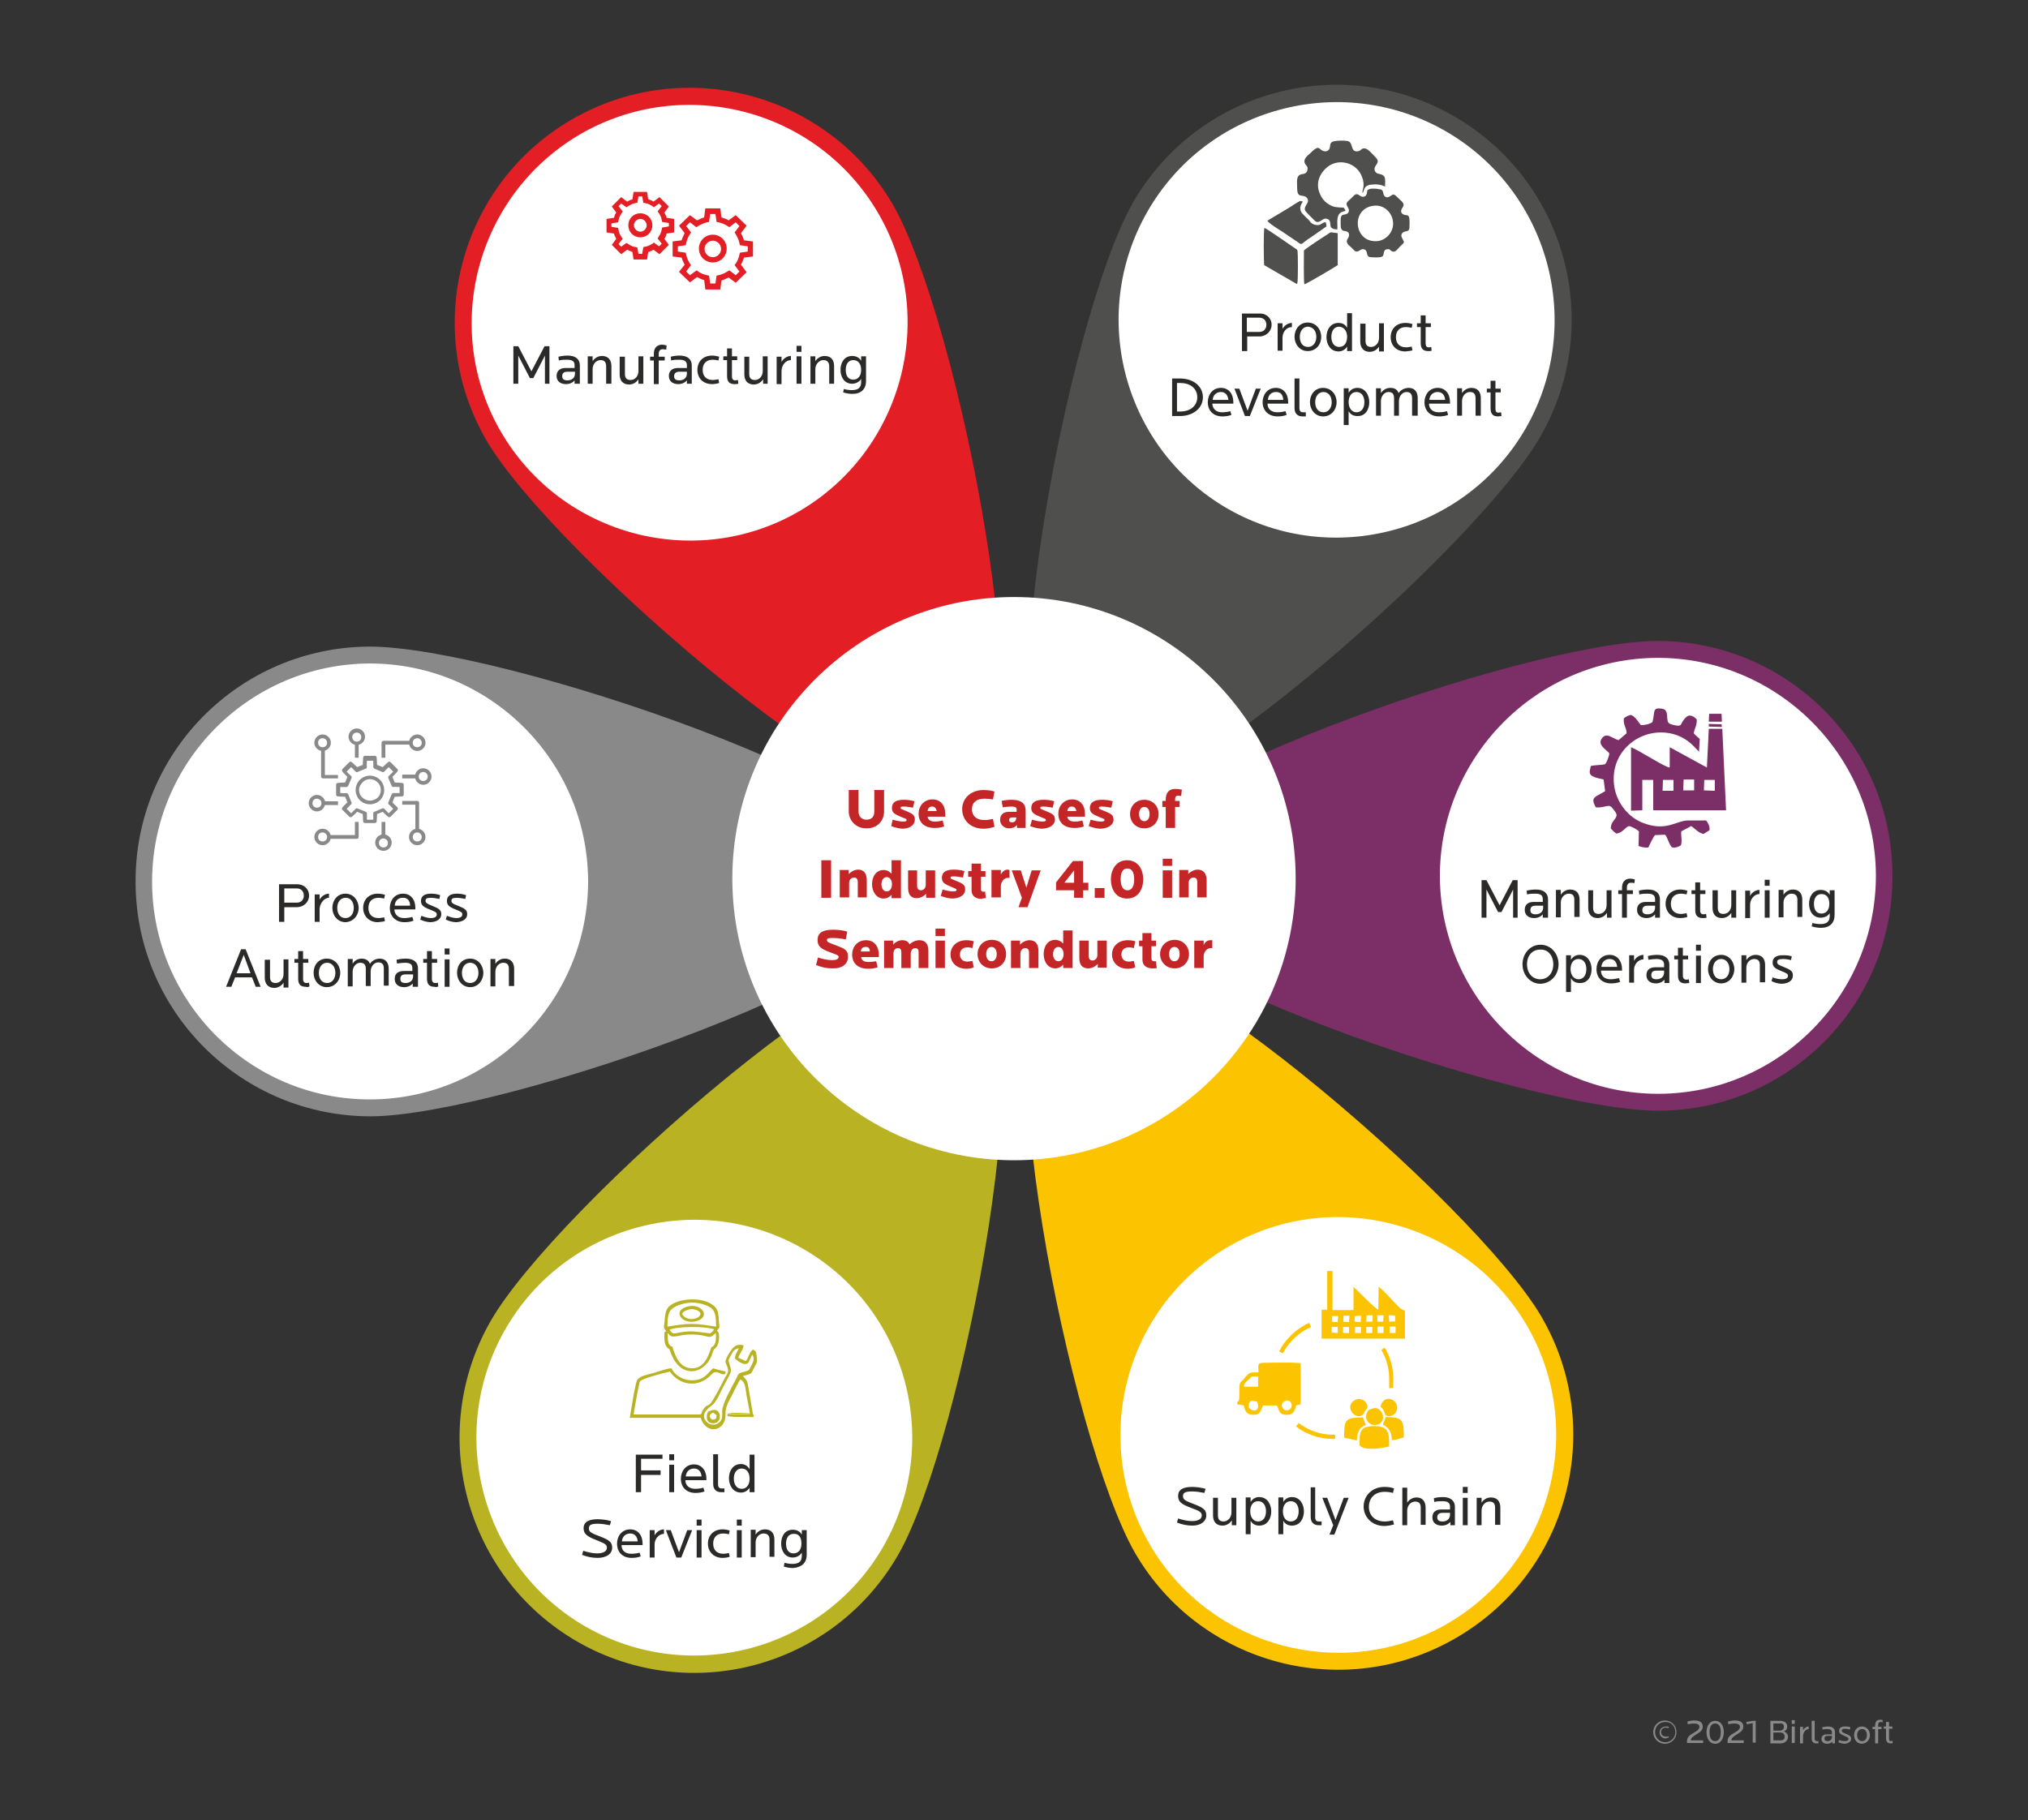
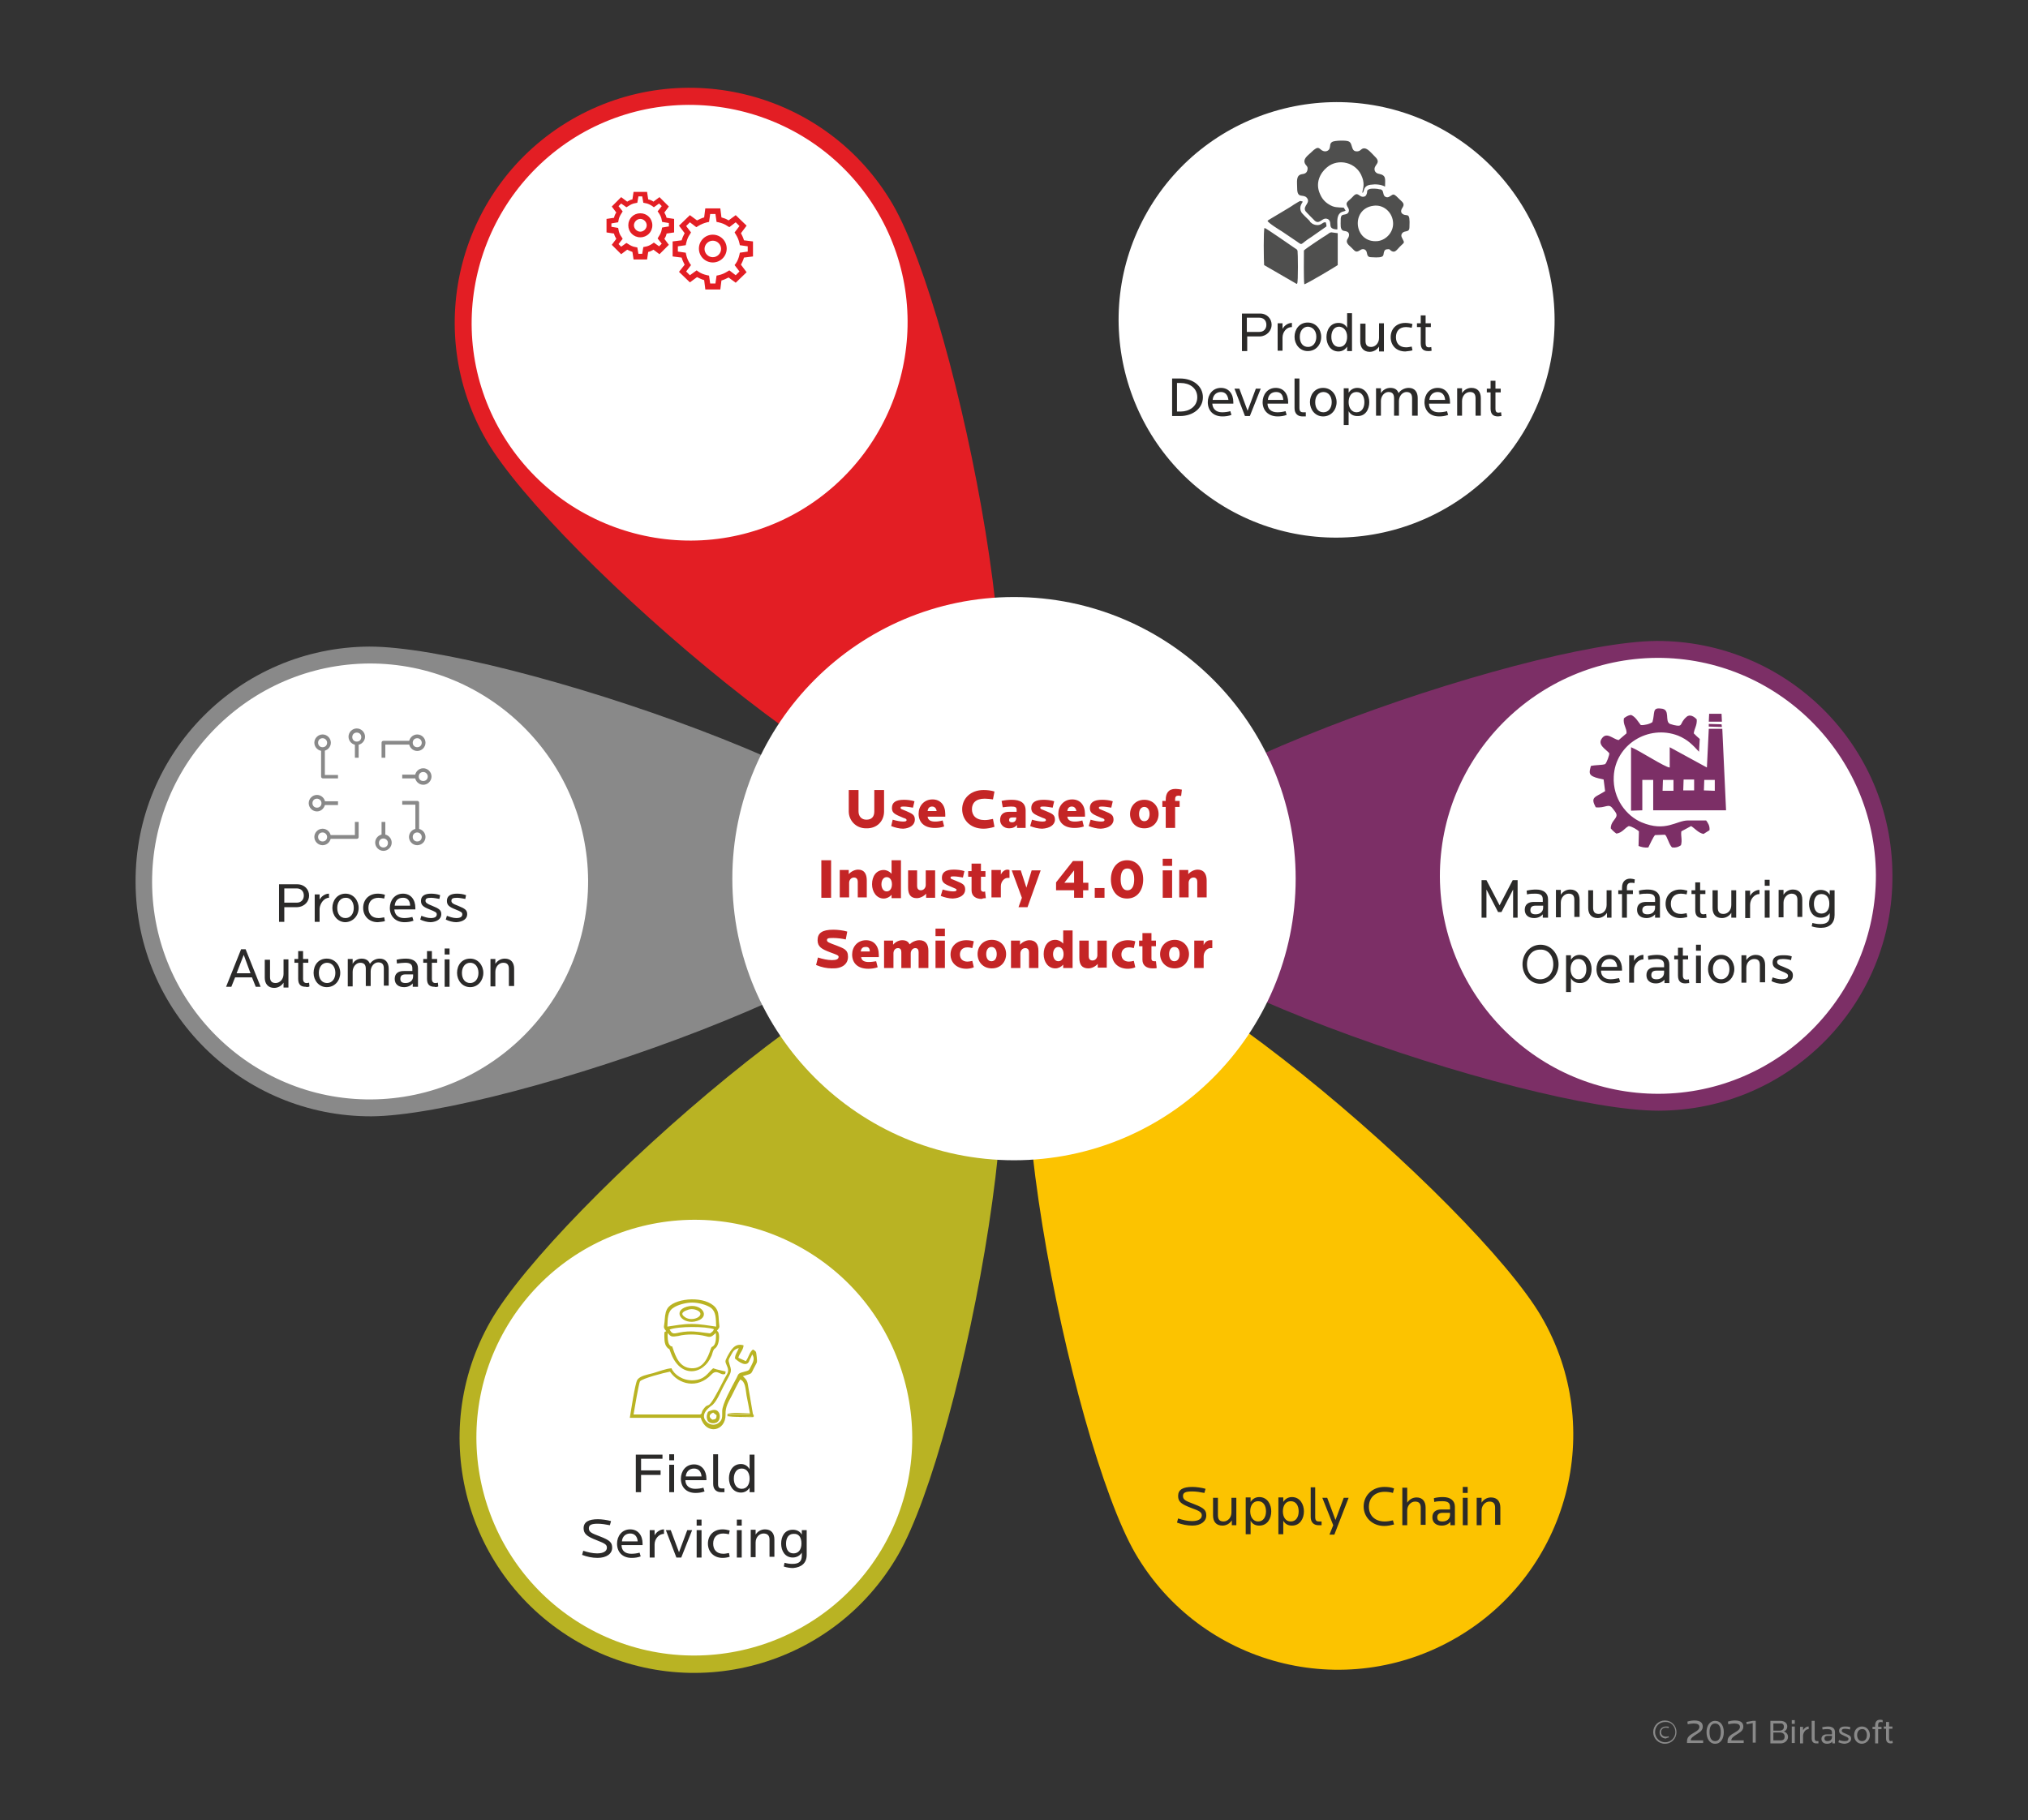
<svg xmlns="http://www.w3.org/2000/svg" version="1.1" id="Layer_1" x="0px" y="0px" viewBox="0 0 540 484.8" style="enable-background:new 0 0 540 484.8;" xml:space="preserve">
  <rect x="0" y="0" width="540" height="484.8" fill="#333333" stroke="none" />
  <style type="text/css">
	.st0{fill:none;}
	.st1{fill:#898989;}
	.st2{fill:#E31E24;}
	.st3{fill:#B9B323;}
	.st4{fill:#FCC300;}
	.st5{fill:#7C2F66;}
	.st6{fill:#4F4F4E;}
	.st7{fill:#FFFFFF;}
	.st8{fill:#C42526;}
	.st9{fill:#2B2A29;}
	.st10{fill-rule:evenodd;clip-rule:evenodd;fill:#898989;}
	.st11{fill-rule:evenodd;clip-rule:evenodd;fill:#4F4F4E;}
	.st12{fill-rule:evenodd;clip-rule:evenodd;fill:#7C2F66;}
	.st13{fill-rule:evenodd;clip-rule:evenodd;fill:#FCC300;}
	.st14{fill-rule:evenodd;clip-rule:evenodd;fill:#B9B323;}
</style>
  <g id="Layer_x0020_1">
    <polygon class="st0" points="0,-100 540,-100 540,548 0,548  " />
    <path class="st1" d="M446.4,461.3c0-1.7-1.3-3.1-3.1-3.1c-1.7,0-3.1,1.4-3.1,3.1c0,1.7,1.4,3.1,3.1,3.1   C445.1,464.4,446.4,463,446.4,461.3z M446.1,461.3c0,1.4-1.1,2.7-2.7,2.7c-1.6,0-2.7-1.3-2.7-2.7c0-1.5,1.1-2.7,2.7-2.7   C445,458.5,446.1,459.8,446.1,461.3z M444.4,462.7l-0.1-0.3c-0.3,0.1-0.5,0.1-0.7,0.1c-0.8,0-1.3-0.5-1.3-1.2   c0-0.7,0.5-1.2,1.3-1.2c0.2,0,0.4,0.1,0.7,0.1l0.1-0.3c-0.2-0.1-0.5-0.1-0.8-0.1c-1,0-1.7,0.7-1.7,1.6c0,0.9,0.7,1.6,1.7,1.6   C443.9,462.8,444.1,462.8,444.4,462.7z M453.5,464.2v-0.7h-3.3c0-0.6,0.5-1,1.8-1.8c1-0.6,1.4-1.1,1.4-1.9c0-1-0.7-1.6-2.2-1.6   c-0.6,0-1.3,0.1-1.9,0.3l0.1,0.7c0.5-0.1,1.1-0.2,1.6-0.2c1,0,1.5,0.3,1.5,0.9c0,0.5-0.3,0.9-1.2,1.4c-1.6,0.9-2.1,1.4-2.1,2.5v0.4   H453.5z M459,461.3c0-1.7-0.8-3-2.3-3c-1.5,0-2.3,1.4-2.3,3c0,1.7,0.8,3.1,2.3,3.1C458.2,464.4,459,463,459,461.3z M458.2,461.3   c0,1.3-0.4,2.4-1.5,2.4c-1.1,0-1.5-1-1.5-2.4c0-1.3,0.4-2.3,1.5-2.3C457.8,459,458.2,460,458.2,461.3z M464.3,464.2v-0.7h-3.3   c0-0.6,0.5-1,1.8-1.8c1-0.6,1.4-1.1,1.4-1.9c0-1-0.7-1.6-2.2-1.6c-0.6,0-1.3,0.1-1.9,0.3l0.1,0.7c0.5-0.1,1.1-0.2,1.6-0.2   c1,0,1.5,0.3,1.5,0.9c0,0.5-0.3,0.9-1.2,1.4c-1.6,0.9-2.1,1.4-2.1,2.5v0.4H464.3z M467.5,464.2v-5.9h-0.8l-1.7,0.3l0.1,0.6l1.6-0.3   v5.2H467.5z M476.1,462.6c0-0.7-0.4-1.2-1.1-1.5c0.7-0.2,0.9-0.8,0.9-1.3c0-0.9-0.7-1.5-1.9-1.5h-2.6v6h2.9   C475.4,464.2,476.1,463.4,476.1,462.6z M475.2,462.5c0,0.7-0.4,1-1.1,1h-1.9v-2.1h1.9C474.9,461.5,475.2,461.9,475.2,462.5z    M475,459.9c0,0.7-0.5,1-1.2,1h-1.6v-1.9h1.7C474.6,458.9,475,459.2,475,459.9z M477.9,464.2v-4.4h-0.8v4.4H477.9z M477.9,459.1v-1   h-0.8v1H477.9z M481.6,460.5v-0.7c-0.7,0-1.2,0.5-1.5,1v-0.9h-0.8v4.4h0.8v-2.1C480.2,461.3,480.8,460.5,481.6,460.5z M484.2,464.3   v-0.6h-0.4c-0.4,0-0.6-0.2-0.6-0.7v-4.7h-0.8v4.7c0,0.9,0.5,1.3,1.2,1.3H484.2z M488.6,464.2v-2.9c0-1-0.7-1.5-1.9-1.5   c-0.5,0-1,0.1-1.5,0.2l0.1,0.6c0.5-0.1,0.9-0.1,1.3-0.1c0.9,0,1.2,0.3,1.2,0.9v0.5h-1.4c-0.9,0-1.4,0.5-1.4,1.2   c0,0.8,0.6,1.3,1.5,1.3c0.6,0,1.1-0.2,1.4-0.6v0.5H488.6z M487.8,462.6c0,0.7-0.5,1.1-1.2,1.1c-0.5,0-0.8-0.2-0.8-0.7   c0-0.5,0.3-0.7,0.8-0.7h1.2V462.6z M492.9,463.1c0-0.7-0.3-0.9-1.5-1.4c-0.8-0.3-1-0.5-1-0.8s0.3-0.5,0.9-0.5   c0.4,0,0.9,0.1,1.3,0.2l0.1-0.6c-0.5-0.2-1-0.2-1.4-0.2c-1,0-1.6,0.4-1.6,1.1c0,0.7,0.3,0.9,1.4,1.4c0.9,0.4,1.1,0.5,1.1,0.8   c0,0.4-0.3,0.6-1,0.6c-0.5,0-1-0.1-1.5-0.3l-0.2,0.6c0.5,0.2,1.1,0.4,1.7,0.4C492.2,464.3,492.9,463.8,492.9,463.1z M497.9,462.1   c0-1.2-0.8-2.3-2.1-2.3c-1.3,0-2.1,1-2.1,2.3s0.8,2.3,2.1,2.3C497.1,464.3,497.9,463.3,497.9,462.1z M497.1,462.1   c0,1-0.5,1.6-1.3,1.6c-0.8,0-1.3-0.7-1.3-1.6s0.5-1.6,1.3-1.6C496.6,460.4,497.1,461.1,497.1,462.1z M501.3,458.1   c-0.3-0.1-0.5-0.1-0.7-0.1c-0.7,0-1.3,0.4-1.3,1.5v0.4h-0.7v0.6h0.7v3.8h0.8v-3.8h0.9v-0.6h-0.9v-0.5c0-0.5,0.2-0.8,0.6-0.8   c0.2,0,0.4,0,0.6,0.1L501.3,458.1z M504,464.2l-0.1-0.6c-0.1,0-0.3,0.1-0.4,0.1c-0.3,0-0.5-0.1-0.5-0.7v-2.6h0.9v-0.6H503v-1.2   h-0.8v1.2h-0.6v0.6h0.6v2.6c0,0.9,0.5,1.3,1.2,1.3C503.5,464.3,503.8,464.3,504,464.2z" />
    <g id="_197954528">
      <path class="st2" d="M237.7,54.4C255,84.2,279.2,203.5,259,215.2c-20.2,11.8-112-68-129.4-97.8c-17.4-29.8-7.3-68.1,22.5-85.5    C182,14.5,220.3,24.6,237.7,54.4z" />
      <path class="st1" d="M98.3,172.2c34.5-0.1,149.9,38.6,150,61.9c0.1,23.4-114.9,63-149.4,63.2c-34.5,0.1-62.7-27.7-62.8-62.3    C35.9,200.5,63.7,172.4,98.3,172.2z" />
      <path class="st3" d="M130.6,351.9c17.1-30,108.3-110.5,128.6-98.9c20.3,11.6-2.8,131-20,161s-55.3,40.4-85.3,23.3    C123.9,420.1,113.5,381.9,130.6,351.9z" />
      <path class="st4" d="M302.3,413.7C285,383.8,260.8,264.6,281,252.8c20.2-11.8,112,68,129.4,97.8c17.4,29.8,7.3,68.1-22.5,85.5    C358,453.6,319.7,443.5,302.3,413.7z" />
      <path class="st5" d="M441.7,295.8c-34.5,0.1-149.9-38.6-150-61.9c-0.1-23.3,114.9-63,149.4-63.2c34.5-0.1,62.7,27.7,62.8,62.3    C504.2,267.5,476.3,295.7,441.7,295.8z" />
-       <path class="st6" d="M410.2,116.2c-17.1,30-108.3,110.5-128.6,98.9c-20.3-11.6,2.9-131,20-161c17.1-30,55.3-40.4,85.3-23.3    C417,48,427.4,86.2,410.2,116.2z" />
    </g>
    <path class="st7" d="M212.9,136.1c-27.6,16.1-63.2,6.7-79.4-20.9s-6.7-63.2,20.9-79.4c27.7-16.1,63.3-6.7,79.4,20.9   C249.9,84.3,240.5,119.9,212.9,136.1z" />
    <path class="st7" d="M156.6,234.5c0.1,32-25.8,58.1-57.8,58.3C66.8,293,40.6,267,40.5,235c-0.1-32,25.8-58.1,57.8-58.3   C130.3,176.6,156.4,202.5,156.6,234.5z" />
    <path class="st7" d="M213.7,332.5c27.8,15.9,37.4,51.4,21.6,79.2c-15.9,27.8-51.4,37.4-79.2,21.6c-27.8-15.9-37.5-51.4-21.6-79.2   C150.4,326.3,185.9,316.6,213.7,332.5z" />
-     <path class="st7" d="M327.1,332c27.6-16.1,63.2-6.7,79.4,20.9c16.1,27.6,6.7,63.2-20.9,79.4c-27.6,16.1-63.3,6.7-79.4-20.9   C290.1,383.7,299.5,348.1,327.1,332z" />
    <path class="st7" d="M383.4,233.5c-0.1-32,25.8-58.1,57.8-58.3c32-0.1,58.1,25.8,58.3,57.8c0.1,32-25.8,58.2-57.8,58.3   S383.6,265.5,383.4,233.5z" />
    <path class="st7" d="M327.1,135.6c-27.8-15.9-37.5-51.4-21.6-79.2c15.9-27.8,51.4-37.4,79.2-21.6c27.8,15.9,37.5,51.4,21.6,79.2   C390.4,141.7,354.9,151.4,327.1,135.6z" />
    <path class="st7" d="M195,234c0-41.4,33.6-75,75-75s75,33.6,75,75s-33.6,75-75,75S195,275.4,195,234z" />
    <path class="st8" d="M235.4,216.1v-5.7h-2.6v5.7c0,1.4-0.7,2.2-2.1,2.2c-1.3,0-2.1-0.9-2.1-2.2v-5.7h-2.6v5.7   c0,2.4,1.9,4.5,4.6,4.5C233.6,220.7,235.4,218.6,235.4,216.1z M243.6,218.3c0-1.3-0.7-1.6-2.3-2.3c-1.2-0.5-1.5-0.5-1.5-0.9   c0-0.2,0.1-0.3,0.9-0.3c0.7,0,1.8,0.2,2.4,0.3l0.4-1.7c-0.8-0.3-2.1-0.4-2.8-0.4c-2.2,0-3.2,0.7-3.2,2.2c0,1.4,0.9,1.7,3,2.6   c0.6,0.2,0.9,0.3,0.9,0.6c0,0.2-0.1,0.4-0.9,0.4c-0.7,0-1.8-0.2-2.8-0.5l-0.4,1.7c1,0.4,2.2,0.7,3.2,0.7   C242.3,220.6,243.6,219.7,243.6,218.3z M251.7,217.4v-0.6c0-2.4-1.3-3.9-3.4-3.9c-2.3,0-3.7,1.8-3.7,3.8c0,2.3,1.5,3.8,4.3,3.8   c0.8,0,1.7-0.1,2.5-0.4l-0.4-1.6c-0.7,0.2-1.3,0.3-2,0.3c-1.2,0-1.9-0.4-2-1.3H251.7z M249.4,216H247c0.1-0.9,0.6-1.2,1.2-1.2   C248.9,214.8,249.3,215.3,249.4,216z M264.8,220.2l-0.4-2.1c-0.9,0.2-1.6,0.3-2.2,0.3c-2.4,0-3.4-1.3-3.4-2.9c0-1.6,1-2.8,3.4-2.8   c0.7,0,1.5,0.1,2.2,0.2l0.4-2.1c-0.9-0.3-2-0.4-2.9-0.4c-3.5,0-5.7,2.3-5.7,5.1s2.1,5.2,5.7,5.2   C262.8,220.7,263.9,220.5,264.8,220.2z M273.1,220.5v-4.6c0-2.1-1.4-2.9-3.7-2.9c-0.8,0-1.9,0.1-2.7,0.3l0.3,1.7   c0.8-0.1,1.6-0.2,2.2-0.2c1.2,0,1.5,0.2,1.5,0.9v0.5h-2c-1.5,0-2.4,0.7-2.4,2.2c0,1.2,1,2.2,2.4,2.2c0.9,0,1.6-0.3,2.1-0.9v0.8   H273.1z M270.6,217.8c0,0.7-0.4,1.2-1.1,1.2c-0.6,0-0.8-0.2-0.8-0.6c0-0.5,0.3-0.7,0.9-0.7h1V217.8z M280.9,218.3   c0-1.3-0.7-1.6-2.4-2.3c-1.2-0.5-1.5-0.5-1.5-0.9c0-0.2,0.1-0.3,0.9-0.3c0.7,0,1.8,0.2,2.4,0.3l0.4-1.7c-0.8-0.3-2.1-0.4-2.8-0.4   c-2.2,0-3.3,0.7-3.3,2.2c0,1.4,0.9,1.7,3,2.6c0.6,0.2,0.9,0.3,0.9,0.6c0,0.2-0.1,0.4-0.9,0.4c-0.7,0-1.8-0.2-2.8-0.5l-0.5,1.7   c1,0.4,2.2,0.7,3.2,0.7C279.5,220.6,280.9,219.7,280.9,218.3z M288.9,217.4v-0.6c0-2.4-1.3-3.9-3.4-3.9c-2.3,0-3.7,1.8-3.7,3.8   c0,2.3,1.5,3.8,4.3,3.8c0.8,0,1.7-0.1,2.5-0.4l-0.4-1.6c-0.7,0.2-1.3,0.3-2,0.3c-1.2,0-1.9-0.4-2-1.3H288.9z M286.6,216h-2.4   c0.1-0.9,0.6-1.2,1.2-1.2C286.1,214.8,286.5,215.3,286.6,216z M296.5,218.3c0-1.3-0.7-1.6-2.4-2.3c-1.2-0.5-1.5-0.5-1.5-0.9   c0-0.2,0.1-0.3,0.9-0.3c0.7,0,1.8,0.2,2.4,0.3l0.4-1.7c-0.8-0.3-2.1-0.4-2.8-0.4c-2.2,0-3.3,0.7-3.3,2.2c0,1.4,0.9,1.7,3,2.6   c0.6,0.2,0.9,0.3,0.9,0.6c0,0.2-0.1,0.4-0.9,0.4c-0.7,0-1.8-0.2-2.8-0.5l-0.5,1.7c1,0.4,2.2,0.7,3.2,0.7   C295.1,220.6,296.5,219.7,296.5,218.3z M308.5,216.8c0-2-1.4-3.8-3.8-3.8s-3.8,1.8-3.8,3.8c0,2,1.4,3.8,3.8,3.8   S308.5,218.8,308.5,216.8z M306.1,216.8c0,1.1-0.5,1.9-1.4,1.9c-0.9,0-1.4-0.8-1.4-1.9c0-1.1,0.5-1.9,1.4-1.9   C305.6,214.9,306.1,215.7,306.1,216.8z M314.7,210.3c-0.5-0.1-1.2-0.2-1.7-0.2c-1.9,0-2.6,1.2-2.6,2.9v0.3h-0.9v1.6h0.9v5.6h2.5   v-5.6h1.2v-1.6h-1.2v-0.5c0-0.6,0.3-0.9,0.8-0.9c0.2,0,0.5,0,0.8,0.1L314.7,210.3z M221.3,239.1v-10h-2.6v10H221.3z M230.8,239.1   v-4.6c0-1.8-0.7-2.9-2.3-2.9c-0.9,0-1.9,0.5-2.5,1.2v-1.1h-2.4v7.3h2.5v-3.9c0-0.7,0.5-1.4,1.3-1.4c0.7,0,1,0.5,1,1.1v4.2H230.8z    M239.9,239.1v-10h-2.5v3.6c-0.5-0.6-1.3-1-2.1-1c-2,0-3.1,1.7-3.1,3.8c0,2,1.2,3.8,3.1,3.8c0.8,0,1.6-0.4,2.1-1v0.9H239.9z    M237.5,235.5c0,1.2-0.6,1.9-1.4,1.9c-0.9,0-1.4-0.9-1.4-1.9c0-1,0.5-1.9,1.4-1.9C236.9,233.6,237.5,234.3,237.5,235.5L237.5,235.5   z M249,239.1v-7.3h-2.5v3.9c0,0.7-0.5,1.4-1.3,1.4c-0.7,0-1-0.5-1-1.1v-4.2h-2.4v4.6c0,1.8,0.7,2.8,2.3,2.8c0.9,0,1.9-0.5,2.5-1.2   v1.1H249z M257,236.9c0-1.3-0.7-1.6-2.4-2.3c-1.2-0.5-1.5-0.5-1.5-0.9c0-0.2,0.1-0.3,0.9-0.3c0.7,0,1.8,0.2,2.4,0.3l0.4-1.7   c-0.8-0.3-2.1-0.4-2.8-0.4c-2.2,0-3.2,0.7-3.2,2.2c0,1.4,0.9,1.7,3,2.6c0.6,0.3,0.9,0.3,0.9,0.6c0,0.2-0.1,0.4-0.9,0.4   c-0.7,0-1.8-0.2-2.8-0.5l-0.5,1.7c1,0.4,2.2,0.7,3.2,0.7C255.7,239.2,257,238.3,257,236.9z M262.5,239.2l-0.2-1.8   c-0.1,0-0.2,0.1-0.3,0.1c-0.4,0-0.8-0.1-0.8-0.7v-3.3h1.2v-1.5h-1.2v-2h-2.5v2h-0.9v1.5h0.9v3.6c0,1.6,1.2,2.3,2.7,2.3   C261.8,239.2,262.2,239.2,262.5,239.2z M268.8,233.8v-2.1c-0.1,0-0.4-0.1-0.5-0.1c-0.9,0-1.5,0.7-1.8,1.3v-1.2H264v7.3h2.5V236   c0-1.2,0.9-2.2,1.8-2.2C268.4,233.8,268.6,233.8,268.8,233.8z M277.1,231.8h-2.4l-1.4,4.6l-1.5-4.6h-2.4l2.7,7.3l-0.9,2.5h2.4   L277.1,231.8z M289.8,237.1v-2h-1.4v-5.8h-2.7l-4.5,5.7v2.1h4.8v2h2.4v-2H289.8z M286,235.1h-2.6l2.6-3.3V235.1z M294.1,239.1v-2.6   h-2.6v2.6H294.1z M304.4,234.2c0-2.7-1.4-5.1-4.3-5.1c-2.8,0-4.3,2.4-4.3,5.1c0,2.7,1.4,5.1,4.3,5.1   C303,239.3,304.4,236.9,304.4,234.2z M302,234.2c0,1.5-0.4,2.9-1.8,2.9c-1.4,0-1.8-1.5-1.8-2.9s0.3-2.9,1.8-2.9   C301.6,231.3,302,232.7,302,234.2z M312.1,239.1v-7.3h-2.5v7.3H312.1z M312.1,230.6v-1.9h-2.5v1.9H312.1z M321.3,239.1v-4.6   c0-1.8-0.8-2.9-2.4-2.9c-0.9,0-1.9,0.5-2.5,1.2v-1.1h-2.4v7.3h2.5v-3.9c0-0.7,0.5-1.4,1.3-1.4c0.7,0,1,0.5,1,1.1v4.2H321.3z    M225.8,254.8c0-1.9-1.1-2.2-3.1-3c-1.9-0.7-2.5-0.9-2.5-1.4c0-0.5,0.3-0.6,1.7-0.6c1,0,2.5,0.2,3.3,0.4l0.4-2.1   c-1-0.3-2.5-0.5-3.7-0.5c-3,0-4.2,0.9-4.2,2.8c0,1.8,1.2,2.4,3.3,3.2c1.6,0.6,2.3,0.8,2.3,1.2c0,0.7-0.7,0.9-1.8,0.9   c-1.1,0-2.5-0.3-3.7-0.7l-0.5,2c1.4,0.6,2.9,0.9,4.2,0.9C224.2,258,225.8,256.8,225.8,254.8z M234,254.8v-0.5   c0-2.4-1.3-3.9-3.4-3.9c-2.3,0-3.7,1.8-3.7,3.8c0,2.3,1.5,3.8,4.3,3.8c0.8,0,1.7-0.1,2.5-0.4l-0.4-1.6c-0.7,0.1-1.3,0.2-2,0.2   c-1.2,0-1.9-0.4-2-1.3H234z M231.6,253.4h-2.4c0.1-0.9,0.6-1.2,1.2-1.2C231.3,252.1,231.6,252.6,231.6,253.4z M247.2,257.8v-4.6   c0-1.8-0.8-2.8-2.4-2.8c-1,0-2,0.5-2.6,1.1c-0.4-0.8-1-1.1-2-1.1c-0.9,0-1.8,0.5-2.4,1.2v-1.1h-2.4v7.3h2.5v-3.9   c0-0.7,0.4-1.4,1.2-1.4c0.7,0,0.9,0.5,0.9,1.1v4.2h2.5v-3.9c0-0.7,0.5-1.4,1.2-1.4c0.7,0,0.9,0.5,0.9,1.1v4.2H247.2z M251.6,257.8   v-7.3h-2.5v7.3H251.6z M251.6,249.3v-2h-2.5v2H251.6z M259.3,250.7c-0.5-0.2-1.4-0.3-2-0.3c-2.5,0-4.2,1.6-4.2,3.8s1.7,3.8,4.2,3.8   c0.6,0,1.4-0.1,2-0.4l-0.4-1.7c-0.4,0.1-0.9,0.2-1.3,0.2c-1.3,0-2-0.8-2-1.9c0-1,0.6-1.9,2-1.9c0.5,0,0.9,0.1,1.3,0.2L259.3,250.7z    M267.9,254.1c0-2-1.4-3.8-3.8-3.8s-3.8,1.8-3.8,3.8s1.4,3.8,3.8,3.8S267.9,256.1,267.9,254.1z M265.4,254.1c0,1.1-0.5,1.9-1.4,1.9   s-1.4-0.8-1.4-1.9c0-1.1,0.5-1.9,1.4-1.9S265.4,253,265.4,254.1z M276.5,257.8v-4.6c0-1.8-0.8-2.8-2.4-2.8c-0.9,0-1.9,0.5-2.5,1.2   v-1.1h-2.4v7.3h2.5v-3.9c0-0.7,0.5-1.4,1.3-1.4c0.7,0,1,0.5,1,1.1v4.2H276.5z M285.6,257.8v-10h-2.5v3.5c-0.5-0.6-1.3-1-2.1-1   c-2,0-3.1,1.7-3.1,3.8c0,2.1,1.2,3.8,3.1,3.8c0.8,0,1.6-0.4,2.1-1v0.9H285.6z M283.2,254.1c0,1.2-0.6,1.9-1.4,1.9   c-0.9,0-1.4-0.9-1.4-1.9c0-1,0.5-1.9,1.4-1.9C282.6,252.2,283.2,252.9,283.2,254.1L283.2,254.1z M294.7,257.8v-7.3h-2.5v3.9   c0,0.7-0.5,1.4-1.3,1.4c-0.7,0-1-0.5-1-1.1v-4.2h-2.5v4.6c0,1.8,0.7,2.8,2.4,2.8c0.9,0,1.9-0.5,2.5-1.2v1H294.7z M302.3,250.7   c-0.5-0.2-1.4-0.3-2-0.3c-2.5,0-4.2,1.6-4.2,3.8s1.7,3.8,4.2,3.8c0.6,0,1.4-0.1,2-0.4l-0.4-1.7c-0.4,0.1-0.9,0.2-1.3,0.2   c-1.3,0-2-0.8-2-1.9c0-1,0.6-1.9,2-1.9c0.5,0,0.9,0.1,1.3,0.2L302.3,250.7z M308,257.8l-0.2-1.8c-0.1,0-0.3,0-0.4,0   c-0.4,0-0.8-0.1-0.8-0.7V252h1.2v-1.5h-1.2v-2h-2.4v2h-0.9v1.5h0.9v3.6c0,1.6,1.2,2.3,2.7,2.3C307.3,257.9,307.8,257.9,308,257.8z    M316.6,254.1c0-2-1.5-3.8-3.8-3.8c-2.4,0-3.9,1.8-3.9,3.8s1.5,3.8,3.9,3.8C315.1,257.9,316.6,256.1,316.6,254.1z M314.1,254.1   c0,1.1-0.5,1.9-1.4,1.9c-0.9,0-1.4-0.8-1.4-1.9c0-1.1,0.5-1.9,1.4-1.9C313.7,252.2,314.1,253,314.1,254.1z M322.8,252.5v-2.1   c-0.1,0-0.3,0-0.5,0c-0.9,0-1.5,0.6-1.8,1.3v-1.2H318v7.3h2.5v-3.1c0-1.2,0.9-2.2,1.8-2.2C322.5,252.5,322.6,252.5,322.8,252.5z" />
-     <path class="st9" d="M146.3,102.2v-10H145l-3.5,6.7l-3.5-6.7h-1.3v10h1.3v-7.5l3.1,6h0.9l3.1-6v7.5H146.3z M154.4,102.2v-4.9   c0-1.6-1.1-2.6-3.2-2.6c-0.8,0-1.7,0.1-2.5,0.3l0.1,1c0.8-0.2,1.5-0.2,2.2-0.2c1.5,0,2,0.5,2,1.5v0.7h-2.4c-1.5,0-2.4,0.8-2.4,2.1   c0,1.4,1,2.2,2.5,2.2c1,0,1.8-0.4,2.3-1v0.9H154.4z M153.1,99.5c0,1.1-0.8,1.8-2,1.8c-0.9,0-1.4-0.3-1.4-1.1c0-0.8,0.4-1.2,1.4-1.2   h2V99.5z M162.8,102.2v-4.7c0-1.6-0.8-2.7-2.5-2.7c-1.1,0-2,0.6-2.5,1.4v-1.3h-1.3v7.3h1.3v-3.9c0-1.4,1-2.4,2.1-2.4   c1.1,0,1.5,0.6,1.5,1.7v4.6H162.8z M171.3,102.2v-7.3h-1.3v3.9c0,1.5-1,2.4-2.1,2.4c-1.1,0-1.5-0.6-1.5-1.6v-4.6H165v4.7   c0,1.6,0.8,2.7,2.5,2.7c1.1,0,2-0.6,2.5-1.4v1.2H171.3z M177.5,92c-0.4-0.1-0.9-0.2-1.2-0.2c-1.2,0-2.2,0.7-2.2,2.4V95h-1v1h1v6.3   h1.3v-6.3h1.6v-1h-1.6v-0.7c0-0.8,0.3-1.3,1.1-1.3c0.3,0,0.6,0.1,0.9,0.1L177.5,92z M184.2,102.2v-4.9c0-1.6-1.1-2.6-3.2-2.6   c-0.8,0-1.7,0.1-2.4,0.3l0.1,1c0.8-0.2,1.5-0.2,2.2-0.2c1.5,0,2,0.5,2,1.5v0.7h-2.4c-1.5,0-2.4,0.8-2.4,2.1c0,1.4,1,2.2,2.5,2.2   c1,0,1.8-0.4,2.3-1v0.9H184.2z M182.9,99.5c0,1.1-0.8,1.8-2,1.8c-0.9,0-1.4-0.3-1.4-1.1c0-0.8,0.5-1.2,1.4-1.2h2V99.5z M191.5,102   l-0.2-1c-0.6,0.1-1,0.2-1.5,0.2c-1.8,0-2.7-1.1-2.7-2.7s0.9-2.7,2.7-2.7c0.5,0,1,0.1,1.5,0.2l0.2-1c-0.7-0.2-1.3-0.3-1.9-0.3   c-2.4,0-3.9,1.6-3.9,3.8c0,2.2,1.5,3.8,3.9,3.8C190.1,102.3,190.9,102.2,191.5,102z M196.6,102.2l-0.1-1c-0.2,0-0.5,0.1-0.7,0.1   c-0.5,0-0.9-0.2-0.9-1.1v-4.3h1.4v-1h-1.4v-2.1h-1.3v2.1h-1v1h1v4.3c0,1.6,0.8,2.1,2,2.1C195.8,102.3,196.2,102.3,196.6,102.2z    M204.4,102.2v-7.3h-1.3v3.9c0,1.5-1,2.4-2.1,2.4c-1.1,0-1.5-0.6-1.5-1.6v-4.6h-1.3v4.7c0,1.6,0.8,2.7,2.5,2.7c1.1,0,2-0.6,2.5-1.4   v1.2H204.4z M210.6,95.9v-1.1c-1.1,0-2.1,0.8-2.5,1.6v-1.4h-1.3v7.3h1.3v-3.5C208.1,97.3,209.2,95.9,210.6,95.9z M213.4,102.2v-7.3   h-1.3v7.3H213.4z M213.4,93.7v-1.6h-1.3v1.6H213.4z M222.1,102.2v-4.7c0-1.6-0.8-2.7-2.5-2.7c-1.1,0-2,0.6-2.5,1.4v-1.3h-1.3v7.3   h1.3v-3.9c0-1.4,1.1-2.4,2.1-2.4c1.1,0,1.6,0.6,1.6,1.7v4.6H222.1z M230.6,101.5v-6.6h-1.3v1.2c-0.5-0.9-1.4-1.3-2.4-1.3   c-2.1,0-3.1,1.8-3.1,3.7c0,1.9,1,3.7,3.1,3.7c1,0,1.9-0.5,2.4-1.3v0.8c0,1.5-0.7,2.2-2.5,2.2c-0.7,0-1.4-0.1-2.1-0.3l-0.2,0.9   c0.9,0.3,1.8,0.4,2.5,0.4C229.3,104.9,230.6,103.6,230.6,101.5z M229.3,98.5c0,1.6-0.8,2.6-2.1,2.6c-1.4,0-2-1.1-2-2.6   c0-1.4,0.6-2.6,2-2.6C228.5,95.9,229.3,96.9,229.3,98.5z" />
    <path class="st9" d="M338.6,86.5c0-1.6-1.2-3-3.1-3h-4.8v10h1.4v-3.9h3.4C337.4,89.5,338.6,88,338.6,86.5z M337.2,86.5   c0,1.1-0.7,1.9-1.9,1.9h-3.3v-3.8h3.3C336.4,84.6,337.2,85.3,337.2,86.5z M344,87.1V86c-1.1,0-2.1,0.8-2.5,1.6v-1.5h-1.3v7.3h1.3   v-3.5C341.5,88.5,342.5,87.1,344,87.1z M351.8,89.7c0-2-1.4-3.8-3.6-3.8c-2.2,0-3.5,1.8-3.5,3.8s1.4,3.8,3.5,3.8   C350.4,93.5,351.8,91.8,351.8,89.7z M350.5,89.7c0,1.6-0.9,2.7-2.2,2.7c-1.4,0-2.2-1.1-2.2-2.7s0.9-2.7,2.2-2.7   C349.6,87.1,350.5,88.1,350.5,89.7z M360,93.4v-10h-1.3v3.9c-0.5-0.9-1.3-1.3-2.3-1.3c-2.2,0-3.2,1.9-3.2,3.8c0,1.8,1,3.8,3.2,3.8   c1,0,1.8-0.5,2.3-1.3v1.2H360z M358.7,89.7c0,1.5-0.7,2.7-2.1,2.7c-1.4,0-2.1-1.2-2.1-2.7s0.7-2.7,2.1-2.7   C357.9,87.1,358.7,88.2,358.7,89.7L358.7,89.7z M368.5,93.4v-7.3h-1.3V90c0,1.4-1,2.4-2.1,2.4c-1.1,0-1.5-0.6-1.5-1.6v-4.6h-1.4   v4.8c0,1.6,0.9,2.7,2.5,2.7c1.1,0,2-0.6,2.5-1.4v1.3H368.5z M376.1,93.3l-0.2-1c-0.6,0.1-1,0.2-1.5,0.2c-1.8,0-2.7-1.1-2.7-2.7   s0.9-2.7,2.7-2.7c0.5,0,1,0.1,1.5,0.2l0.2-1c-0.6-0.2-1.3-0.3-1.9-0.3c-2.4,0-3.9,1.6-3.9,3.8s1.5,3.8,3.9,3.8   C374.8,93.5,375.5,93.5,376.1,93.3z M381.2,93.4l-0.1-1c-0.2,0.1-0.5,0.1-0.7,0.1c-0.5,0-0.8-0.3-0.8-1.1v-4.3h1.4v-1h-1.4V84h-1.3   v2.1h-1v1h1v4.3c0,1.6,0.8,2.1,2,2.1C380.5,93.5,380.9,93.5,381.2,93.4z M320.3,105.8c0-2.9-2.5-5-6.1-5h-2.1v10h2.1   C317.7,110.8,320.3,108.7,320.3,105.8z M318.8,105.8c0,2.5-2.2,3.8-4.4,3.8h-1V102h1C316.7,102,318.8,103.3,318.8,105.8z    M328.4,107.5v-0.4c0-2.2-1.2-3.8-3.3-3.8c-2.2,0-3.5,1.8-3.5,3.8c0,2.2,1.4,3.8,3.9,3.8c0.8,0,1.6-0.1,2.4-0.4l-0.3-1   c-0.6,0.2-1.5,0.3-2.2,0.3c-1.6,0-2.5-0.9-2.6-2.3H328.4z M327.1,106.5h-4.2c0.1-1.3,1-2.1,2.2-2.1   C326.3,104.4,326.9,105.2,327.1,106.5z M335.7,103.5h-1.3l-2.2,5.9l-2.2-5.9h-1.3l2.8,7.3h1.3L335.7,103.5z M343,107.5v-0.4   c0-2.2-1.2-3.8-3.3-3.8c-2.2,0-3.5,1.8-3.5,3.8c0,2.2,1.5,3.8,4,3.8c0.8,0,1.6-0.1,2.4-0.4l-0.3-1c-0.7,0.2-1.5,0.3-2.2,0.3   c-1.6,0-2.6-0.9-2.6-2.3H343z M341.7,106.5h-4.1c0.1-1.3,0.9-2.1,2.2-2.1S341.6,105.2,341.7,106.5z M347.7,110.8v-1H347   c-0.7,0-1-0.3-1-1.2v-7.8h-1.3v7.9c0,1.5,0.9,2.2,2.1,2.2H347.7z M355.9,107.1c0-2-1.4-3.8-3.6-3.8s-3.5,1.8-3.5,3.8   c0,2,1.4,3.8,3.5,3.8C354.5,110.9,355.9,109.1,355.9,107.1z M354.6,107.1c0,1.6-0.9,2.7-2.2,2.7c-1.4,0-2.2-1.1-2.2-2.7   c0-1.6,0.9-2.7,2.2-2.7C353.7,104.4,354.6,105.5,354.6,107.1z M364.6,107.1c0-1.8-1-3.8-3.2-3.8c-1,0-1.8,0.5-2.3,1.3v-1.2h-1.3   v9.8h1.3v-3.7c0.5,0.9,1.3,1.3,2.3,1.3C363.6,110.9,364.6,109,364.6,107.1L364.6,107.1z M363.3,107.1c0,1.5-0.7,2.7-2.1,2.7   c-1.3,0-2.1-1.2-2.1-2.7c0-1.5,0.7-2.7,2.1-2.7C362.6,104.4,363.3,105.6,363.3,107.1L363.3,107.1z M377.5,110.8V106   c0-1.6-0.8-2.7-2.4-2.7c-1.1,0-2.2,0.6-2.7,1.4c-0.3-0.9-1-1.4-2.2-1.4c-1.1,0-2,0.6-2.5,1.4v-1.3h-1.3v7.3h1.3v-3.9   c0-1.4,1-2.4,2-2.4c1.1,0,1.5,0.6,1.5,1.7v4.6h1.3v-3.9c0-1.4,1-2.4,2-2.4c1.1,0,1.5,0.6,1.5,1.7v4.6H377.5z M386.1,107.5v-0.4   c0-2.2-1.2-3.8-3.3-3.8c-2.2,0-3.5,1.8-3.5,3.8c0,2.2,1.4,3.8,3.9,3.8c0.8,0,1.6-0.1,2.4-0.4l-0.3-1c-0.6,0.2-1.5,0.3-2.2,0.3   c-1.6,0-2.6-0.9-2.6-2.3H386.1z M384.8,106.5h-4.2c0.1-1.3,1-2.1,2.2-2.1C384,104.4,384.7,105.2,384.8,106.5z M394.3,110.8V106   c0-1.6-0.8-2.7-2.5-2.7c-1.1,0-2,0.6-2.5,1.4v-1.3H388v7.3h1.3v-3.9c0-1.4,1-2.4,2.1-2.4c1.1,0,1.5,0.6,1.5,1.7v4.6H394.3z    M399.8,110.8l-0.1-1c-0.2,0-0.5,0.1-0.7,0.1c-0.5,0-0.8-0.2-0.8-1.1v-4.3h1.4v-1h-1.4v-2.1h-1.3v2.1h-1v1h1v4.3   c0,1.6,0.8,2.1,2,2.1C399.1,110.9,399.5,110.8,399.8,110.8z" />
    <path class="st9" d="M404.1,244.4v-10h-1.3l-3.5,6.7l-3.5-6.7h-1.3v10h1.3v-7.5l3.1,6h0.9l3.1-6v7.5H404.1z M412.2,244.4v-4.9   c0-1.6-1.1-2.6-3.2-2.6c-0.8,0-1.7,0.1-2.5,0.3l0.1,1c0.8-0.2,1.5-0.2,2.2-0.2c1.5,0,2,0.5,2,1.5v0.7h-2.4c-1.5,0-2.4,0.7-2.4,2.1   s1,2.2,2.5,2.2c1,0,1.8-0.4,2.3-1v0.9H412.2z M410.9,241.7c0,1.1-0.8,1.8-2,1.8c-0.9,0-1.4-0.3-1.4-1.1c0-0.8,0.4-1.2,1.4-1.2h2   V241.7z M420.6,244.4v-4.8c0-1.6-0.8-2.7-2.5-2.7c-1.1,0-2,0.6-2.5,1.4v-1.3h-1.3v7.3h1.3v-3.9c0-1.4,1-2.4,2.1-2.4   c1.1,0,1.5,0.6,1.5,1.6v4.6H420.6z M429.1,244.4v-7.3h-1.3v3.9c0,1.5-1,2.4-2.1,2.4c-1.1,0-1.5-0.6-1.5-1.7v-4.6h-1.3v4.7   c0,1.6,0.8,2.7,2.5,2.7c1.1,0,2-0.6,2.5-1.4v1.3H429.1z M435.3,234.2c-0.4-0.1-0.9-0.2-1.2-0.2c-1.2,0-2.2,0.7-2.2,2.4v0.7h-1v1h1   v6.3h1.3v-6.3h1.6v-1h-1.6v-0.7c0-0.8,0.3-1.3,1.1-1.3c0.3,0,0.6,0,0.9,0.1L435.3,234.2z M442,244.4v-4.9c0-1.6-1.1-2.6-3.2-2.6   c-0.8,0-1.7,0.1-2.4,0.3l0.1,1c0.8-0.2,1.5-0.2,2.2-0.2c1.5,0,2,0.5,2,1.5v0.7h-2.4c-1.5,0-2.4,0.7-2.4,2.1s1,2.2,2.5,2.2   c1,0,1.8-0.4,2.3-1v0.9H442z M440.7,241.7c0,1.1-0.8,1.8-2,1.8c-0.9,0-1.4-0.3-1.4-1.1c0-0.8,0.5-1.2,1.4-1.2h2V241.7z    M449.3,244.2l-0.2-1c-0.6,0.1-1,0.2-1.5,0.2c-1.8,0-2.7-1.1-2.7-2.7c0-1.6,0.9-2.7,2.7-2.7c0.5,0,1,0.1,1.5,0.2l0.2-1   c-0.7-0.2-1.3-0.3-1.9-0.3c-2.4,0-3.9,1.6-3.9,3.8c0,2.1,1.5,3.8,3.9,3.8C448,244.5,448.7,244.4,449.3,244.2z M454.4,244.4l-0.1-1   c-0.2,0-0.5,0.1-0.7,0.1c-0.5,0-0.9-0.2-0.9-1.1v-4.3h1.4v-1h-1.4V235h-1.3v2.1h-1v1h1v4.3c0,1.6,0.8,2.1,2,2.1   C453.7,244.5,454.1,244.5,454.4,244.4z M462.3,244.4v-7.3h-1.3v3.9c0,1.5-1,2.4-2.1,2.4c-1.1,0-1.5-0.6-1.5-1.7v-4.6H456v4.7   c0,1.6,0.8,2.7,2.5,2.7c1.1,0,2-0.6,2.5-1.4v1.3H462.3z M468.5,238.1V237c-1.1,0-2.1,0.8-2.5,1.6v-1.4h-1.3v7.3h1.3v-3.5   C466,239.5,467.1,238.1,468.5,238.1z M471.2,244.4v-7.3h-1.3v7.3H471.2z M471.2,235.9v-1.6h-1.3v1.6H471.2z M479.9,244.4v-4.8   c0-1.6-0.8-2.7-2.5-2.7c-1.1,0-2,0.6-2.5,1.4v-1.3h-1.3v7.3h1.3v-3.9c0-1.4,1.1-2.4,2.1-2.4c1.1,0,1.6,0.6,1.6,1.6v4.6H479.9z    M488.5,243.7v-6.6h-1.3v1.2c-0.5-0.9-1.4-1.3-2.4-1.3c-2.1,0-3.1,1.8-3.1,3.7c0,1.9,1,3.7,3.1,3.7c1,0,1.9-0.4,2.4-1.2v0.7   c0,1.5-0.7,2.2-2.5,2.2c-0.7,0-1.4-0.1-2.1-0.3l-0.2,0.9c0.9,0.3,1.8,0.4,2.5,0.4C487.2,247.1,488.5,245.8,488.5,243.7z    M487.1,240.7c0,1.6-0.8,2.6-2.1,2.6c-1.4,0-2-1.1-2-2.6c0-1.4,0.6-2.6,2-2.6C486.4,238.1,487.1,239.1,487.1,240.7z M415,256.8   c0-2.8-2-5.2-4.8-5.2c-2.8,0-4.8,2.4-4.8,5.2c0,2.8,2,5.2,4.8,5.2C413,261.9,415,259.6,415,256.8z M413.6,256.8c0,2.3-1.4,4-3.5,4   c-2.1,0-3.5-1.7-3.5-4c0-2.3,1.4-3.9,3.5-3.9C412.2,252.8,413.6,254.5,413.6,256.8z M423.8,258.1c0-1.8-1-3.8-3.2-3.8   c-1,0-1.8,0.5-2.3,1.3v-1.2h-1.3v9.8h1.3v-3.7c0.5,0.9,1.3,1.3,2.3,1.3C422.8,261.9,423.8,260,423.8,258.1L423.8,258.1z    M422.4,258.1c0,1.5-0.7,2.7-2.1,2.7c-1.3,0-2.1-1.2-2.1-2.7c0-1.5,0.7-2.7,2.1-2.7C421.7,255.4,422.4,256.6,422.4,258.1   L422.4,258.1z M431.9,258.5v-0.4c0-2.1-1.2-3.8-3.3-3.8c-2.2,0-3.5,1.7-3.5,3.8c0,2.2,1.4,3.8,3.9,3.8c0.8,0,1.6-0.1,2.4-0.4   l-0.3-1c-0.6,0.1-1.5,0.3-2.2,0.3c-1.6,0-2.6-0.8-2.6-2.3H431.9z M430.6,257.5h-4.2c0.1-1.3,1-2.1,2.2-2.1   C429.8,255.4,430.5,256.2,430.6,257.5z M437.6,255.5v-1.2c-1.1,0-2.1,0.8-2.5,1.6v-1.5h-1.3v7.3h1.3v-3.5   C435.1,256.9,436.2,255.5,437.6,255.5z M444.5,261.8v-4.9c0-1.6-1.1-2.6-3.2-2.6c-0.8,0-1.7,0.1-2.5,0.3l0.1,1   c0.8-0.1,1.5-0.2,2.2-0.2c1.5,0,2,0.6,2,1.5v0.7h-2.3c-1.5,0-2.4,0.7-2.4,2.1s1,2.2,2.5,2.2c1,0,1.8-0.4,2.3-1v0.9H444.5z    M443.1,259c0,1.1-0.8,1.8-2,1.8c-0.9,0-1.4-0.3-1.4-1.1c0-0.8,0.4-1.2,1.4-1.2h2V259z M449.8,261.8l-0.1-1   c-0.2,0.1-0.5,0.1-0.7,0.1c-0.5,0-0.9-0.3-0.9-1.1v-4.3h1.4v-1h-1.4v-2.1h-1.3v2.1h-1v1h1v4.3c0,1.6,0.8,2.1,2,2.1   C449.1,261.9,449.5,261.8,449.8,261.8z M452.9,261.8v-7.3h-1.3v7.3H452.9z M452.9,253.2v-1.6h-1.3v1.6H452.9z M461.8,258.1   c0-2-1.4-3.8-3.5-3.8c-2.2,0-3.5,1.7-3.5,3.8c0,2,1.4,3.8,3.5,3.8C460.4,261.9,461.8,260.1,461.8,258.1z M460.5,258.1   c0,1.6-0.9,2.7-2.2,2.7c-1.4,0-2.2-1.1-2.2-2.7s0.9-2.7,2.2-2.7C459.6,255.4,460.5,256.5,460.5,258.1z M470,261.8V257   c0-1.6-0.8-2.7-2.5-2.7c-1.1,0-2,0.6-2.5,1.4v-1.3h-1.3v7.3h1.3v-3.9c0-1.5,1-2.4,2.1-2.4c1.1,0,1.5,0.6,1.5,1.6v4.6H470z    M477.4,259.8c0-1.1-0.5-1.5-2.5-2.3c-1.4-0.5-1.7-0.8-1.7-1.3c0-0.5,0.4-0.8,1.5-0.8c0.7,0,1.5,0.1,2.2,0.3l0.2-1   c-0.8-0.3-1.7-0.3-2.4-0.3c-1.7,0-2.7,0.6-2.7,1.9c0,1.1,0.5,1.6,2.3,2.3c1.5,0.6,1.8,0.8,1.8,1.3c0,0.6-0.6,0.9-1.6,0.9   c-0.8,0-1.7-0.2-2.5-0.5l-0.3,1c0.8,0.4,1.9,0.7,2.8,0.7C476.3,261.9,477.4,261.1,477.4,259.8z" />
    <path class="st9" d="M321.2,403.6c0-1.4-0.6-2-3.2-3c-2.4-0.9-3-1.2-3-2.2c0-0.9,0.7-1.2,2.5-1.2c1,0,2.2,0.2,3.2,0.4l0.3-1.1   c-1-0.3-2.5-0.5-3.5-0.5c-2.5,0-3.8,0.7-3.8,2.4c0,1.6,0.9,2.2,3.5,3.2c2.3,0.8,2.8,1.2,2.8,2c0,0.9-0.9,1.5-2.6,1.5   c-1.2,0-2.5-0.3-3.7-0.7l-0.3,1.1c1.3,0.5,2.7,0.8,4.1,0.8C319.7,406.3,321.2,405.2,321.2,403.6z M329.2,406.2v-7.3h-1.3v3.9   c0,1.4-1,2.4-2.1,2.4c-1.1,0-1.5-0.6-1.5-1.7v-4.6h-1.3v4.7c0,1.6,0.8,2.7,2.5,2.7c1.1,0,2-0.6,2.5-1.4v1.3H329.2z M338.5,402.5   c0-1.8-1-3.8-3.2-3.8c-1,0-1.8,0.5-2.3,1.3v-1.2h-1.3v9.8h1.3V405c0.5,0.9,1.3,1.3,2.3,1.3C337.5,406.3,338.5,404.4,338.5,402.5   L338.5,402.5z M337.1,402.5c0,1.5-0.7,2.7-2.1,2.7c-1.3,0-2.1-1.2-2.1-2.7c0-1.5,0.7-2.7,2.1-2.7   C336.4,399.8,337.1,401,337.1,402.5L337.1,402.5z M347.2,402.5c0-1.8-1-3.8-3.2-3.8c-1,0-1.8,0.5-2.3,1.3v-1.2h-1.3v9.8h1.3V405   c0.5,0.9,1.3,1.3,2.3,1.3C346.2,406.3,347.2,404.4,347.2,402.5L347.2,402.5z M345.8,402.5c0,1.5-0.7,2.7-2.1,2.7s-2.1-1.2-2.1-2.7   c0-1.5,0.7-2.7,2.1-2.7S345.8,401,345.8,402.5L345.8,402.5z M351.9,406.2v-1h-0.7c-0.7,0-1-0.3-1-1.2v-7.9H349v7.9   c0,1.5,0.9,2.2,2.1,2.2H351.9z M359.1,398.9h-1.3l-2.2,5.9l-2.2-5.9h-1.3l2.9,7.3l-1,2.5h1.3L359.1,398.9z M371.2,396.4   c-0.8-0.3-1.6-0.4-2.6-0.4c-3.2,0-5.5,2.3-5.5,5.2c0,2.9,2.3,5.2,5.5,5.2c0.9,0,1.8-0.2,2.6-0.4l-0.3-1.1c-0.8,0.2-1.5,0.3-2.2,0.3   c-2.6,0-4.2-1.6-4.2-3.9c0-2.4,1.6-4,4.2-4c0.7,0,1.6,0.1,2.2,0.3L371.2,396.4z M379.6,406.2v-4.7c0-1.6-0.8-2.7-2.4-2.7   c-1.1,0-2,0.6-2.5,1.4v-4h-1.3v10h1.3v-3.9c0-1.4,1-2.4,2.1-2.4c1.1,0,1.5,0.6,1.5,1.6v4.6H379.6z M387.4,406.2v-4.9   c0-1.6-1.1-2.6-3.2-2.6c-0.8,0-1.7,0.1-2.4,0.3l0.1,1c0.8-0.2,1.5-0.2,2.2-0.2c1.5,0,2,0.5,2,1.5v0.7h-2.3c-1.5,0-2.4,0.7-2.4,2.1   c0,1.4,1,2.2,2.5,2.2c1,0,1.8-0.4,2.3-1v0.9H387.4z M386.1,403.4c0,1.1-0.8,1.8-2,1.8c-0.9,0-1.4-0.3-1.4-1.1   c0-0.8,0.5-1.2,1.4-1.2h2V403.4z M390.8,406.2v-7.3h-1.3v7.3H390.8z M390.8,397.6v-1.6h-1.3v1.6H390.8z M399.5,406.2v-4.7   c0-1.6-0.8-2.7-2.5-2.7c-1.1,0-2,0.6-2.5,1.4v-1.3h-1.3v7.3h1.3v-3.9c0-1.4,1-2.4,2.1-2.4c1.1,0,1.5,0.6,1.5,1.6v4.6H399.5z" />
    <path class="st9" d="M176.4,388.6v-1.2h-7.1v10h1.4v-4.6h5.2v-1.2h-5.2v-3.1H176.4z M179.5,397.4v-7.3h-1.3v7.3H179.5z    M179.5,388.9v-1.6h-1.3v1.6H179.5z M188.1,394.2v-0.4c0-2.1-1.2-3.8-3.3-3.8c-2.2,0-3.5,1.8-3.5,3.8c0,2.2,1.4,3.8,3.9,3.8   c0.8,0,1.6-0.1,2.4-0.4l-0.3-1c-0.6,0.2-1.5,0.3-2.2,0.3c-1.6,0-2.6-0.9-2.6-2.3H188.1z M186.8,393.2h-4.2c0.1-1.3,1-2.1,2.2-2.1   C186,391.1,186.7,391.9,186.8,393.2z M192.9,397.5v-1.1h-0.7c-0.7,0-1-0.3-1-1.2v-7.9h-1.3v7.9c0,1.5,0.9,2.2,2.1,2.2H192.9z    M200.9,397.4v-10h-1.3v3.9c-0.5-0.9-1.3-1.4-2.3-1.4c-2.2,0-3.2,1.9-3.2,3.8c0,1.8,1,3.8,3.2,3.8c1,0,1.8-0.5,2.3-1.3v1.2H200.9z    M199.6,393.8c0,1.5-0.7,2.7-2.1,2.7c-1.4,0-2.1-1.2-2.1-2.7c0-1.5,0.7-2.7,2.1-2.7C198.9,391.1,199.6,392.3,199.6,393.8   L199.6,393.8z M163,412.2c0-1.4-0.6-2-3.2-3c-2.4-0.9-3-1.2-3-2.2c0-0.9,0.7-1.2,2.4-1.2c1,0,2.2,0.2,3.2,0.4l0.3-1.1   c-1-0.3-2.5-0.5-3.5-0.5c-2.4,0-3.8,0.7-3.8,2.4c0,1.5,0.9,2.2,3.5,3.2c2.3,0.9,2.7,1.2,2.7,2c0,0.9-0.9,1.5-2.6,1.5   c-1.2,0-2.5-0.3-3.7-0.7l-0.3,1.1c1.3,0.5,2.7,0.8,4.1,0.8C161.5,414.9,163,413.8,163,412.2z M171.1,411.5v-0.4   c0-2.2-1.2-3.8-3.3-3.8c-2.2,0-3.5,1.8-3.5,3.8c0,2.2,1.4,3.8,3.9,3.8c0.8,0,1.6-0.1,2.4-0.4l-0.3-1c-0.6,0.2-1.5,0.3-2.2,0.3   c-1.6,0-2.6-0.8-2.6-2.3H171.1z M169.8,410.5h-4.2c0.1-1.3,1-2.1,2.2-2.1C169,408.4,169.7,409.2,169.8,410.5z M176.8,408.5v-1.2   c-1.1,0-2.1,0.8-2.5,1.6v-1.4H173v7.3h1.3v-3.5C174.3,409.9,175.4,408.5,176.8,408.5z M184.3,407.5H183l-2.2,5.9l-2.2-5.9h-1.3   l2.8,7.3h1.3L184.3,407.5z M186.8,414.8v-7.3h-1.3v7.3H186.8z M186.8,406.3v-1.6h-1.3v1.6H186.8z M194.3,414.6l-0.2-1   c-0.6,0.1-1,0.2-1.5,0.2c-1.8,0-2.7-1.1-2.7-2.7s0.9-2.7,2.7-2.7c0.5,0,1,0.1,1.5,0.2l0.2-1c-0.7-0.2-1.3-0.3-1.9-0.3   c-2.4,0-3.9,1.6-3.9,3.8c0,2.1,1.5,3.8,3.9,3.8C193,414.9,193.7,414.8,194.3,414.6z M197.5,414.8v-7.3h-1.3v7.3H197.5z    M197.5,406.3v-1.6h-1.3v1.6H197.5z M206.2,414.8V410c0-1.6-0.8-2.7-2.5-2.7c-1.1,0-2,0.6-2.5,1.4v-1.3h-1.3v7.3h1.3v-3.9   c0-1.5,1.1-2.4,2.1-2.4c1.1,0,1.6,0.6,1.6,1.6v4.6H206.2z M214.8,414.1v-6.6h-1.3v1.2c-0.5-0.9-1.4-1.3-2.4-1.3   c-2.2,0-3.1,1.8-3.1,3.7c0,1.9,1,3.7,3.1,3.7c1,0,1.9-0.5,2.4-1.3v0.8c0,1.5-0.7,2.2-2.5,2.2c-0.7,0-1.4-0.1-2.1-0.3l-0.2,1   c0.9,0.3,1.8,0.4,2.5,0.4C213.5,417.4,214.8,416.2,214.8,414.1z M213.4,411.1c0,1.6-0.8,2.6-2.1,2.6c-1.4,0-2-1.1-2-2.6   c0-1.4,0.6-2.6,2-2.6C212.7,408.4,213.4,409.4,213.4,411.1z" />
    <path class="st9" d="M82.3,238.5c0-1.6-1.2-3-3.2-3h-4.8v10h1.4v-3.9h3.4C81.2,241.5,82.3,240,82.3,238.5z M80.9,238.5   c0,1.1-0.7,1.9-1.9,1.9h-3.3v-3.8h3.3C80.1,236.6,80.9,237.3,80.9,238.5z M87.6,239.1V238c-1.1,0-2.1,0.8-2.5,1.6v-1.4h-1.3v7.3   h1.3v-3.5C85.2,240.6,86.3,239.1,87.6,239.1z M95.5,241.8c0-2-1.4-3.8-3.5-3.8c-2.2,0-3.5,1.8-3.5,3.8c0,2,1.4,3.8,3.5,3.8   C94.1,245.5,95.5,243.8,95.5,241.8z M94.2,241.8c0,1.6-0.9,2.7-2.2,2.7c-1.4,0-2.2-1.1-2.2-2.7c0-1.6,0.9-2.7,2.2-2.7   C93.3,239,94.2,240.2,94.2,241.8z M102.5,245.3l-0.2-1c-0.6,0.1-1,0.2-1.5,0.2c-1.8,0-2.7-1.1-2.7-2.7c0-1.6,0.9-2.7,2.7-2.7   c0.5,0,1,0.1,1.5,0.2l0.2-1c-0.6-0.2-1.3-0.3-1.9-0.3c-2.4,0-3.9,1.6-3.9,3.8c0,2.1,1.5,3.8,3.9,3.8   C101.2,245.5,102,245.5,102.5,245.3z M110.6,242.2v-0.4c0-2.2-1.2-3.8-3.3-3.8c-2.2,0-3.5,1.8-3.5,3.8c0,2.2,1.5,3.8,3.9,3.8   c0.8,0,1.6-0.1,2.4-0.4l-0.3-1c-0.7,0.2-1.5,0.3-2.2,0.3c-1.6,0-2.5-0.9-2.6-2.3H110.6z M109.2,241.2h-4.1c0.1-1.3,0.9-2.1,2.1-2.1   C108.5,239,109.2,239.9,109.2,241.2z M117.5,243.5c0-1.1-0.5-1.5-2.5-2.3c-1.3-0.5-1.7-0.8-1.7-1.3c0-0.6,0.4-0.8,1.5-0.8   c0.7,0,1.6,0.2,2.2,0.3l0.2-1c-0.8-0.3-1.7-0.4-2.4-0.4c-1.7,0-2.7,0.6-2.7,1.9c0,1.1,0.5,1.6,2.3,2.3c1.5,0.6,1.9,0.8,1.9,1.3   c0,0.7-0.6,1-1.6,1c-0.8,0-1.7-0.3-2.5-0.6l-0.3,1c0.8,0.4,1.9,0.7,2.8,0.7C116.4,245.5,117.5,244.7,117.5,243.5z M124.4,243.5   c0-1.1-0.5-1.5-2.5-2.3c-1.4-0.5-1.7-0.8-1.7-1.3c0-0.6,0.4-0.8,1.5-0.8c0.7,0,1.5,0.2,2.2,0.3l0.2-1c-0.8-0.3-1.7-0.4-2.4-0.4   c-1.7,0-2.7,0.6-2.7,1.9c0,1.1,0.5,1.6,2.3,2.3c1.5,0.6,1.8,0.8,1.8,1.3c0,0.7-0.6,1-1.6,1c-0.8,0-1.7-0.3-2.5-0.6l-0.3,1   c0.8,0.4,1.9,0.7,2.8,0.7C123.3,245.5,124.4,244.7,124.4,243.5z M69.4,262.8l-4-10h-1.2l-4,10h1.4l1-2.5h4.5l1,2.5H69.4z    M66.7,259.2H63l1.9-4.9L66.7,259.2z M76.8,262.8v-7.3h-1.3v3.9c0,1.4-1,2.4-2.1,2.4c-1.1,0-1.5-0.6-1.5-1.6v-4.6h-1.4v4.8   c0,1.6,0.9,2.7,2.5,2.7c1.1,0,2-0.6,2.5-1.4v1.3H76.8z M82.4,262.7l-0.1-1c-0.3,0.1-0.5,0.1-0.7,0.1c-0.5,0-0.9-0.3-0.9-1.1v-4.3   h1.4v-1h-1.4v-2.1h-1.3v2.1h-1v1h1v4.3c0,1.6,0.8,2.1,2,2.1C81.7,262.9,82.1,262.9,82.4,262.7z M90.6,259.1c0-2-1.4-3.8-3.6-3.8   c-2.2,0-3.5,1.7-3.5,3.8c0,2,1.4,3.8,3.5,3.8C89.2,262.9,90.6,261.1,90.6,259.1z M89.3,259.1c0,1.6-0.9,2.7-2.2,2.7   c-1.4,0-2.2-1.1-2.2-2.7s0.9-2.7,2.2-2.7C88.4,256.4,89.3,257.5,89.3,259.1z M103.5,262.8V258c0-1.6-0.8-2.7-2.4-2.7   c-1.1,0-2.1,0.6-2.6,1.4c-0.3-0.9-1.1-1.4-2.2-1.4c-1.1,0-2,0.6-2.4,1.4v-1.3h-1.3v7.3h1.3v-3.9c0-1.4,1-2.4,2-2.4   c1.1,0,1.5,0.6,1.5,1.6v4.6h1.3v-3.9c0-1.4,1-2.4,2-2.4c1.1,0,1.5,0.6,1.5,1.6v4.6H103.5z M111.3,262.8v-4.9c0-1.6-1.1-2.6-3.2-2.6   c-0.8,0-1.7,0.1-2.5,0.3l0.1,1c0.8-0.1,1.5-0.2,2.2-0.2c1.5,0,1.9,0.6,1.9,1.5v0.7h-2.3c-1.5,0-2.4,0.7-2.4,2.1   c0,1.4,1,2.2,2.5,2.2c1,0,1.8-0.4,2.3-1v0.9H111.3z M110,260c0,1.1-0.8,1.8-2,1.8c-0.9,0-1.4-0.3-1.4-1.1c0-0.8,0.4-1.2,1.4-1.2h2   V260z M116.7,262.7l-0.1-1c-0.3,0.1-0.5,0.1-0.7,0.1c-0.5,0-0.9-0.3-0.9-1.1v-4.3h1.4v-1H115v-2.1h-1.3v2.1h-1v1h1v4.3   c0,1.6,0.8,2.1,2,2.1C115.9,262.9,116.4,262.9,116.7,262.7z M119.7,262.8v-7.3h-1.3v7.3H119.7z M119.7,254.2v-1.6h-1.3v1.6H119.7z    M128.7,259.1c0-2-1.4-3.8-3.5-3.8c-2.2,0-3.5,1.7-3.5,3.8c0,2,1.4,3.8,3.5,3.8C127.3,262.9,128.7,261.1,128.7,259.1z M127.4,259.1   c0,1.6-0.9,2.7-2.2,2.7c-1.4,0-2.2-1.1-2.2-2.7s0.9-2.7,2.2-2.7C126.5,256.4,127.4,257.5,127.4,259.1z M136.9,262.8V258   c0-1.6-0.8-2.7-2.5-2.7c-1.1,0-2,0.6-2.5,1.4v-1.3h-1.3v7.3h1.3v-3.9c0-1.4,1-2.4,2.1-2.4c1.1,0,1.5,0.6,1.5,1.6v4.6H136.9z" />
    <g id="_197701832">
      <polygon class="st10" points="95.5,201.8 94.5,201.8 94.5,197.9 95.5,197.9   " />
      <path class="st10" d="M95,195.1c-0.7,0-1.2,0.5-1.2,1.2c0,0.7,0.5,1.2,1.2,1.2c0.7,0,1.2-0.5,1.2-1.2    C96.2,195.6,95.7,195.1,95,195.1z M95,198.4c-1.2,0-2.2-1-2.2-2.2s1-2.2,2.2-2.2s2.2,1,2.2,2.2S96.2,198.4,95,198.4z" />
      <path class="st10" d="M111.1,196.6c-0.7,0-1.2,0.5-1.2,1.2c0,0.7,0.5,1.2,1.2,1.2c0.7,0,1.2-0.5,1.2-1.2    C112.3,197.2,111.8,196.6,111.1,196.6z M111.1,200c-1.2,0-2.2-1-2.2-2.2s1-2.2,2.2-2.2s2.2,1,2.2,2.2S112.3,200,111.1,200z" />
      <path class="st10" d="M102.6,201.8h-1v-4c0-0.3,0.2-0.5,0.5-0.5h7.4v1h-6.9V201.8z" />
      <polygon class="st10" points="90,214.4 86.1,214.4 86.1,213.4 90,213.4   " />
      <path class="st10" d="M84.4,212.7c-0.7,0-1.2,0.5-1.2,1.2c0,0.7,0.5,1.2,1.2,1.2c0.7,0,1.2-0.5,1.2-1.2    C85.6,213.2,85,212.7,84.4,212.7z M84.4,216.1c-1.2,0-2.2-1-2.2-2.2c0-1.2,1-2.2,2.2-2.2c1.2,0,2.2,1,2.2,2.2    C86.5,215.1,85.6,216.1,84.4,216.1z" />
      <path class="st10" d="M85.9,196.6c-0.7,0-1.2,0.5-1.2,1.2c0,0.7,0.5,1.2,1.2,1.2s1.2-0.5,1.2-1.2    C87.1,197.2,86.6,196.6,85.9,196.6z M85.9,200c-1.2,0-2.2-1-2.2-2.2s1-2.2,2.2-2.2s2.2,1,2.2,2.2S87.1,200,85.9,200z" />
      <path class="st10" d="M90,207.3h-4c-0.3,0-0.5-0.2-0.5-0.5v-7.3h1v6.9H90V207.3z" />
      <polygon class="st10" points="102.6,222.8 101.6,222.8 101.6,218.9 102.6,218.9   " />
      <path class="st10" d="M102.1,223.3c-0.7,0-1.2,0.5-1.2,1.2c0,0.7,0.5,1.2,1.2,1.2s1.2-0.5,1.2-1.2    C103.3,223.8,102.7,223.3,102.1,223.3z M102.1,226.6c-1.2,0-2.2-1-2.2-2.2s1-2.2,2.2-2.2s2.2,1,2.2,2.2S103.3,226.6,102.1,226.6z" />
      <path class="st10" d="M85.9,221.7c-0.7,0-1.2,0.5-1.2,1.2c0,0.7,0.5,1.2,1.2,1.2s1.2-0.5,1.2-1.2    C87.1,222.3,86.6,221.7,85.9,221.7z M85.9,225.1c-1.2,0-2.2-1-2.2-2.2c0-1.2,1-2.2,2.2-2.2s2.2,1,2.2,2.2    C88.1,224.1,87.1,225.1,85.9,225.1z" />
      <path class="st10" d="M95,223.4h-7.4v-1h6.9v-3.5h1v4C95.5,223.2,95.3,223.4,95,223.4z" />
      <polygon class="st10" points="111,207.3 107.1,207.3 107.1,206.3 111,206.3   " />
      <path class="st10" d="M112.7,205.6c-0.7,0-1.2,0.5-1.2,1.2c0,0.7,0.5,1.2,1.2,1.2c0.7,0,1.2-0.5,1.2-1.2    C113.9,206.2,113.4,205.6,112.7,205.6z M112.7,209c-1.2,0-2.2-1-2.2-2.2s1-2.2,2.2-2.2s2.2,1,2.2,2.2S113.9,209,112.7,209z" />
      <path class="st10" d="M111.1,221.7c-0.7,0-1.2,0.5-1.2,1.2c0,0.7,0.5,1.2,1.2,1.2c0.7,0,1.2-0.5,1.2-1.2    C112.3,222.3,111.8,221.7,111.1,221.7z M111.1,225.1c-1.2,0-2.2-1-2.2-2.2c0-1.2,1-2.2,2.2-2.2s2.2,1,2.2,2.2    C113.3,224.1,112.3,225.1,111.1,225.1z" />
      <path class="st10" d="M111.6,221.2h-1v-6.9h-3.5v-1h4c0.3,0,0.5,0.2,0.5,0.5V221.2z" />
-       <path class="st10" d="M97.7,204L97.7,204L97.7,204z M99.4,204L99.4,204L99.4,204z M102.4,205.3L102.4,205.3L102.4,205.3z     M94.7,205.3L94.7,205.3L94.7,205.3z M93.4,206.5L93.4,206.5L93.4,206.5z M103.6,206.5L103.6,206.5L103.6,206.5z M104.9,209.5    L104.9,209.5L104.9,209.5z M92.2,209.5L92.2,209.5L92.2,209.5z M104.9,211.2L104.9,211.2L104.9,211.2z M92.2,211.2L92.2,211.2    L92.2,211.2z M103.6,214.2L103.6,214.2L103.6,214.2z M93.5,214.2L93.5,214.2L93.5,214.2z M94.7,215.4L94.7,215.4L94.7,215.4z     M102.4,215.4L102.4,215.4L102.4,215.4z M97.7,216.7L97.7,216.7L97.7,216.7z M99.4,216.7L99.4,216.7L99.4,216.7z M97.7,218.3h1.7    c0-0.6,0-1.4,0-1.6c-0.1-0.2,0.1-0.5,0.3-0.5l2.1-0.9c0.2-0.1,0.5,0,0.6,0.2c0.1,0.1,0.7,0.7,1.1,1.1l1.2-1.2    c-0.4-0.4-1-1-1.1-1.1c-0.2-0.1-0.3-0.4-0.2-0.6l0.9-2.2c0.1-0.2,0.3-0.3,0.5-0.3c0.2,0,1,0,1.6,0v-1.6c-0.6,0-1.4-0.1-1.6,0    c-0.2,0-0.5-0.1-0.5-0.3l-0.9-2.1c-0.1-0.2,0-0.5,0.2-0.6c0.1-0.1,0.7-0.7,1.1-1.1l-1.2-1.2c-0.4,0.4-1,1-1.1,1.1    c-0.1,0.2-0.4,0.3-0.6,0.2l-2.1-0.9c-0.2-0.1-0.3-0.3-0.3-0.5c0-0.2,0-1,0-1.6h-1.7c0,0.6-0.1,1.4,0,1.6c0,0.2-0.1,0.5-0.3,0.5    l-2.2,0.9c-0.2,0.1-0.5,0-0.6-0.2c-0.1-0.1-0.7-0.7-1.1-1.1l-1.2,1.2c0.4,0.4,1,1,1.1,1.1c0.2,0.1,0.3,0.4,0.2,0.6l-0.9,2.1    c-0.1,0.2-0.3,0.3-0.5,0.3c-0.2,0-1,0-1.6,0v1.6c0.6,0,1.4,0.1,1.6,0c0.2,0,0.4,0.1,0.5,0.3l0.9,2.2c0.1,0.2,0,0.5-0.2,0.6    c-0.1,0.1-0.7,0.7-1.1,1.1l1.2,1.2c0.4-0.4,1-1,1.1-1.1c0.1-0.2,0.4-0.3,0.6-0.2l2.2,0.9c0.2,0.1,0.3,0.3,0.3,0.5    C97.7,216.9,97.7,217.7,97.7,218.3z M99.8,219.2h-2.6c-0.3,0-0.5-0.2-0.5-0.5c0,0-0.1-1.2-0.1-1.9l-1.5-0.6    c-0.5,0.5-1.3,1.3-1.4,1.3c-0.2,0.2-0.5,0.2-0.7,0l-1.8-1.8c-0.2-0.2-0.2-0.5,0-0.7c0,0,0.8-0.9,1.3-1.3l-0.6-1.5    c-0.7,0-1.9-0.1-1.9-0.1c-0.3,0-0.5-0.2-0.5-0.5v-2.6c0-0.3,0.2-0.5,0.5-0.5c0,0,1.2-0.1,1.9-0.1l0.6-1.5    c-0.5-0.5-1.3-1.3-1.3-1.4c-0.2-0.2-0.2-0.5,0-0.7l1.8-1.8c0.2-0.2,0.5-0.2,0.7,0c0,0,0.9,0.8,1.4,1.3l1.5-0.6    c0-0.7,0.1-1.8,0.1-1.9c0-0.3,0.2-0.5,0.5-0.5h2.6c0.3,0,0.5,0.2,0.5,0.5c0,0,0.1,1.2,0.1,1.9l1.5,0.6c0.5-0.5,1.4-1.3,1.4-1.3    c0.2-0.2,0.5-0.2,0.7,0l1.8,1.8c0.2,0.2,0.2,0.5,0,0.7c0,0-0.8,0.9-1.3,1.4l0.6,1.5c0.7,0,1.8,0.1,1.9,0.1c0.3,0,0.5,0.2,0.5,0.5    v2.6c0,0.3-0.2,0.5-0.5,0.5c0,0-1.2,0.1-1.9,0.1l-0.6,1.5c0.5,0.5,1.3,1.3,1.3,1.3c0.2,0.2,0.2,0.5,0,0.7l-1.8,1.8    c-0.2,0.2-0.5,0.2-0.7,0c0,0-0.9-0.8-1.4-1.3l-1.5,0.6c0,0.7-0.1,1.8-0.1,1.9C100.3,219,100.1,219.2,99.8,219.2z" />
-       <path class="st10" d="M98.5,207.5c-0.7,0-1.5,0.3-2,0.9c-0.5,0.5-0.9,1.2-0.9,2c0,0.8,0.3,1.5,0.9,2c1.1,1.1,2.9,1.1,4.1,0    c0.5-0.5,0.8-1.2,0.8-2c0-0.8-0.3-1.5-0.8-2C100,207.8,99.3,207.5,98.5,207.5z M98.5,214.2c-1,0-2-0.4-2.7-1.1    c-0.7-0.7-1.1-1.7-1.1-2.7c0-1,0.4-2,1.1-2.7c1.5-1.5,3.9-1.5,5.4,0c0.7,0.7,1.1,1.7,1.1,2.7c0,1-0.4,2-1.1,2.7    C100.5,213.8,99.5,214.2,98.5,214.2z" />
    </g>
    <path class="st2" d="M189.8,69.9c-2,0-3.7-1.6-3.7-3.7c0-2,1.6-3.7,3.7-3.7c2,0,3.7,1.6,3.7,3.7C193.5,68.3,191.8,69.9,189.8,69.9z    M189.8,64.1L189.8,64.1c-1.2,0-2.2,1-2.2,2.2c0,1.2,1,2.2,2.2,2.2c1.2,0,2.2-1,2.2-2.2C192,65.1,191,64.1,189.8,64.1z" />
    <path class="st2" d="M187.8,77l-0.3-2.4c-0.7-0.2-1.3-0.5-1.9-0.8l-1.9,1.4l-2.9-2.8l1.5-1.9c-0.3-0.6-0.6-1.2-0.8-1.9l-2.4-0.3v-4   l2.4-0.3c0.2-0.7,0.5-1.3,0.8-1.9l-1.5-2l2.9-2.8l1.9,1.4c0.6-0.3,1.2-0.6,1.9-0.8l0.3-2.4h4l0.3,2.4c0.7,0.2,1.3,0.4,1.9,0.8   l1.9-1.4l2.9,2.8l-1.5,2c0.3,0.6,0.6,1.2,0.8,1.9l2.4,0.3v4l-2.4,0.3c-0.2,0.7-0.5,1.3-0.8,1.9l1.5,2l-2.9,2.8l-1.9-1.4   c-0.6,0.3-1.2,0.6-1.9,0.8l-0.3,2.4H187.8z M185.5,72L185.5,72l0.4,0.3c0.7,0.5,1.5,0.8,2.4,1l0.5,0.1l0.3,2.1h1.4l0.3-2.1l0.5-0.1   c0.9-0.2,1.6-0.5,2.4-1l0.5-0.3l1.7,1.3l1-1l-1.3-1.7l0.3-0.4c0.5-0.7,0.8-1.5,1-2.4l0.1-0.5l2.1-0.3v-1.4l-2.1-0.3l-0.1-0.5   c-0.2-0.9-0.5-1.6-1-2.4l-0.3-0.5l1.3-1.7l-1-1l-1.7,1.3l-0.5-0.3c-0.7-0.5-1.5-0.8-2.4-1l-0.5-0.1l-0.3-2.1h-1.4l-0.3,2.1   l-0.5,0.1c-0.8,0.2-1.6,0.5-2.4,1l-0.5,0.3l-1.7-1.3l-1,1l1.3,1.7l-0.3,0.5c-0.5,0.7-0.8,1.5-1,2.4l-0.1,0.5l-2.1,0.3V67l2.1,0.3   l0.1,0.5c0.2,0.9,0.5,1.6,1,2.4l0.3,0.4l-1.3,1.7l1,1L185.5,72z" />
    <path class="st2" d="M170.5,63.2c-1.8,0-3.2-1.4-3.2-3.2c0-1.8,1.4-3.2,3.2-3.2s3.2,1.4,3.2,3.2C173.7,61.8,172.3,63.2,170.5,63.2z    M170.5,58.3L170.5,58.3c-0.9,0-1.7,0.8-1.7,1.7c0,0.9,0.8,1.7,1.7,1.7c0.9,0,1.7-0.8,1.7-1.7C172.2,59.1,171.4,58.3,170.5,58.3z" />
    <path class="st2" d="M172.3,69.1h-3.6l-0.3-2c-0.5-0.2-1-0.4-1.4-0.6l-1.6,1.2l-2.5-2.5l1.2-1.6c-0.3-0.5-0.5-0.9-0.6-1.4l-2-0.3   v-3.6l2-0.3c0.1-0.5,0.3-1,0.6-1.4l-1.2-1.6l2.5-2.5l1.6,1.2c0.5-0.3,0.9-0.5,1.4-0.6l0.3-2h3.6l0.3,2c0.5,0.1,1,0.3,1.4,0.6   l1.6-1.2l2.5,2.5l-1.2,1.6c0.3,0.5,0.5,1,0.6,1.4l2,0.3v3.6l-2,0.3c-0.1,0.5-0.3,1-0.6,1.4l1.2,1.6l-2.5,2.5l-1.6-1.2   c-0.5,0.3-0.9,0.5-1.4,0.6L172.3,69.1z M170,67.6L170,67.6h1l0.3-1.8l0.5-0.1c0.7-0.1,1.3-0.4,1.9-0.8l0.4-0.3l1.4,1l0.7-0.7   l-1.1-1.4l0.3-0.5c0.4-0.6,0.7-1.2,0.8-1.9l0.1-0.5l1.8-0.3v-0.9l-1.8-0.3l-0.1-0.5c-0.1-0.7-0.4-1.3-0.8-1.9l-0.3-0.4l1.1-1.4   l-0.7-0.7l-1.4,1l-0.4-0.3c-0.6-0.4-1.2-0.7-1.9-0.8l-0.5-0.1l-0.3-1.7h-1l-0.3,1.7l-0.5,0.1c-0.7,0.1-1.3,0.4-1.9,0.8l-0.5,0.3   l-1.4-1l-0.7,0.7l1.1,1.4l-0.3,0.5c-0.4,0.6-0.7,1.2-0.8,1.9l-0.1,0.5l-1.8,0.3v0.9l1.8,0.3l0.1,0.5c0.1,0.7,0.4,1.4,0.8,1.9   l0.3,0.5l-1.1,1.4l0.7,0.7l1.4-1l0.5,0.3c0.6,0.4,1.2,0.7,1.9,0.8l0.5,0.1L170,67.6z" />
    <path class="st11" d="M364.8,50.3c-1.2,0.4-0.5,0.7-1,1.6c-0.1,0.3-0.5,0.5-0.8,0.5c-1.2,0.1-1.4-1.6-2.8,0c-1.4,1.5-2.2,1.4-1.2,3   c0.4,0.7,0.1,1.4-0.5,1.6c-0.8,0.3-1.4,0-1.5,1.2c0,0.5-0.1,2.2,0.1,2.6c0.3,0.9,1,0.6,1.6,0.9c0.7,0.3,0.6,1.2,0.2,1.8   c-0.7,1,0,1.6,0.9,2.4c0.9,0.8,1.1,1.6,2.4,0.7c0.7-0.5,1.5-0.2,1.7,0.5c0.2,0.8,0.2,1.4,1.2,1.4c4.1,0.3,3-0.6,3.5-1.6   c0.1-0.3,0.4-0.5,0.7-0.5c0.7-0.1,0.7,0,1,0.3c0.9,0.7,1.4,0.1,1.8-0.3c1.9-2.2,2.1-1.3,1.2-3.1c-0.4-0.7,0-1.4,0.7-1.6   c0.9-0.2,1.3-0.2,1.3-1.3c0.2-4.2-0.6-2.6-1.8-3.4c-0.7-0.5-0.4-1.2,0-1.8c0.6-0.9-0.1-1.4-0.5-1.8c-2.2-2.2-1.8-1.7-3.1-1   c-0.7,0.4-1.4-0.1-1.5-0.7c-0.2-0.9-0.3-1.3-1.2-1.3C366.7,50.2,365.2,50.2,364.8,50.3z M356.1,61.1c0.1-1.8-0.4-3.5,0.9-4.5   c0.5-0.3,1-0.3,1.3-0.5c-0.1-0.2-0.3-0.5-0.5-0.8c-1.8-0.1-2.6,0-4-0.9c-1-0.6-1.8-1.5-2.3-2.7c-1.4-3,0.1-5.7,1.8-7.1   c3-2.6,8-1.4,9.4,2.6c0.9,2.3-0.1,3.6,0.1,4.2c0.5-0.3,0.1-1.9,2.1-2.2c1.4-0.2,2.8-0.1,3.9,0.5c0-2,0.4-3-1.6-3.4   c-0.7-0.1-1.2-0.6-1.2-1.2c-0.1-1.3,1.9-1.7,0.1-3.4c-1-1-1.9-2.2-2.9-2.2c-0.9,0.1-0.8,0.7-1.7,0.8c-1.9,0.2-1.2-2-2.3-2.6   c-0.6-0.4-3.9-0.3-4.5,0.1c-0.7,0.5-0.4,1-0.7,1.8c-0.2,0.5-0.9,0.9-1.7,0.6c-1.1-0.4-1-1.8-3.2,0.4c-1.1,1-2.2,1.8-1.6,3   c0.3,0.6,0.9,0.7,0.6,1.8c-0.2,0.7-0.7,0.9-1.5,1c-1.6,0.3-1.2,2.1-1.2,3.7c0,2.9,1.5,1.5,2.5,2.5c1.3,1.4-1.1,2.2-0.3,3.6   c0.1,0.2,2.3,2.4,2.5,2.6c1.4,1.2,2.1-1.4,3.7-0.3C354.8,59.5,353.3,61,356.1,61.1z M336.6,70.6l8.3,4.8c0.4,0.2,0.3,0.3,0.5,0.1   c0.3-0.3,0.2-8.3,0.1-8.7c-0.1-0.4-0.4-0.5-0.7-0.7c-1.2-0.8-7.6-5.3-8.1-5.4C336.4,61.3,336.5,69.3,336.6,70.6z M347.2,66.7   c0,1.5-0.1,7.6,0.1,9c0.5,0,8.7-4.9,8.9-5.1v-8.5c-0.6-0.1-0.9-0.1-1.5-0.2c-0.5-0.1-0.8,0.2-1.2,0.5   C352.5,63,347.8,66.1,347.2,66.7z M337.5,58.8c0.2,0.6,3.3,2.5,3.8,2.8c1.4,0.9,2.6,1.8,4,2.7c1.7,1.2,0.7,0.8,3.9-1.2l4-2.8   c0-0.5-0.1-0.8-0.2-1.1c-1-0.1-1.1,1-2.7,0.7c-0.5-0.1-0.9-0.3-1.2-0.6c-0.2-0.1-0.3-0.3-0.4-0.5c-0.4-0.4-2-1.9-2.2-2.3   c-0.6-1.2-0.1-2,0.4-2.8c-0.9-0.3-0.5-0.3-2.4,0.8C343.6,55.2,337.8,58.5,337.5,58.8z M365.7,54.8c-6.2,0.8-5.2,10.1,1.2,9.4   c2.3-0.3,4.4-2.6,4-5.3C370.6,56.5,368.4,54.4,365.7,54.8z" />
    <path class="st12" d="M454.5,204.4l-9.9-5.4l0,5.4c-1.2,0-8.2-4.6-10.3-5.4v16.9l3-0.1v-8.1l2.9,0v8.1h19.4l-1-21.7l-3.6,0   L454.5,204.4z M440,192.3c-0.6,0.5-2.2,0.9-3.1,0.8c-0.8-1-1.4-2.2-2.6-2.7c-0.8,0.1-1.4,0.5-1.9,0.9c-0.3,1.7,0.8,2.6,0.7,4   l-2.1,1.8c-1.6-0.3-3.2-2.3-4.5-0.4c-1.2,1.7,1.2,2.9,2,3.9c0.1,0.4-0.7,2.6-1.1,2.9c-0.8,0.3-2.7,0.2-3.8,0.5   c-0.3,1.3-0.7,2.2,0.6,2.8c0.8,0.4,2,0.6,2.8,0.8l0.4,3.1c-2.7,1.7-4,1.5-2.5,4.3c2.6,0.3,3.4-1.2,4.5,0.3c0.7,0.9,1.2,1.4,1,2.1   c-0.3,0.9-1.5,1.6-1.5,3.2c0.3,0.4,0.9,1,1.5,1.4c1.6-0.2,2.2-1.5,3.3-2c0.9,0.1,2.3,1,2.7,1.4l-0.1,3.9c0.8,0.3,1.6,0.5,2.6,0.4   c0.3-0.6,1.4-3,1.8-3.3l2.6-0.1c0.6,0.2,1.2,3,2,3.4c0.9,0.1,1.6-0.1,2.3-0.6c0.4-1.4-0.1-2.5,0.1-3.7l2.6-1.4   c1.1,0.7,1.9,1.8,3.3,2.1l1.6-1c0.1-1.2-0.4-1.9-0.9-2.6c-1.6,0-3.2,0-4.8,0c-3.2,0-5.9,3.2-12.4,0.5c-4-1.7-7.7-6.3-7.4-12.2   c0.4-8.5,9.2-13.9,17.1-10.9c2.7,1.1,4,2.6,5.6,4.3l0.2-3.4c-0.7-0.6-0.9-0.8-1.6-1.5c0.2-1.4,0.9-2.1,0.8-3.7   c-0.6-0.7-1.8-1.5-2.7-0.7c-2.1,1.8-0.7,2.8-3.4,2.2l-1-0.3c-1.6-0.7,0.3-4-2.5-4.1C439.9,188.4,440.7,189.9,440,192.3z    M442.7,210.6h2.9v-2.9h-2.8L442.7,210.6z M448.2,210.5l2.9,0l0-2.9h-2.8L448.2,210.5z M453.7,210.5l2.9,0.1l0-2.9l-2.8,0   L453.7,210.5z M455,192.2l3.5,0l-0.1-2.1l-3.3,0L455,192.2z M455,192.8l0,0.7l3.5,0.1l-0.1-0.7L455,192.8z" />
    <path class="st13" d="M354.8,338.5h-1.4v10.3h-1.5v7.7l22.2,0v-7.2c-0.2-0.7-0.5,0-1.9-1.5c-1.2-1.2-3.9-4.3-5.1-5.1l-0.1,6.1   c-0.8-0.2-5.6-5.2-6.6-6.1l0,6.2h-5.6L354.8,338.5z M335.1,365.5c-2.3,0-2.4-0.1-3.7,1.5c-1.2,1.6-1.4,0.3-1.4,4.1   c0.1,3.6-0.8,1.2-0.5,2.9l1.7,0.3c0.3,1.5,0.8,2.5,2.5,2.5c2,0,2-1.2,2.6-2.5l3.7,0c0.7,1.4,0.5,2.4,2.4,2.5   c1.8,0.1,2.4-0.9,2.7-2.5l1.2-0.3l0-10.9c-1.1-0.3-5.2-0.2-6.7-0.2C334.3,363,335.1,362.6,335.1,365.5z M362,384.9   c1.2,1.6,6.2,0.8,7.9,0.3c0-3.4,0-5.3-3.7-5.4C362.1,379.8,362,381.1,362,384.9z M357.9,382.9l3.4,0.7c0-2.2,0.8-3.6,2.4-4.1   c0-0.1-0.1-0.2-0.1-0.2l-0.7-1.8C358.1,377.5,357.9,378.1,357.9,382.9z M368.2,379.4c1.5,0.7,2.4,1.9,2.4,4.1   c1.2,0,2.2-0.4,3.2-0.7c0-4.7-0.3-5.4-4.8-5.4C368.8,377.9,368.4,378.9,368.2,379.4z M365.2,375.2c-0.8,0.3-0.9,0.3-1.2,1   c-0.9,1.9,0.8,3.8,2.8,3.2C369.6,378.6,368,374,365.2,375.2z M360.9,372.8c-3.1,1.5-0.3,5.4,1.8,4.1c0.5-0.3,0.4-0.7,0.9-1.3   c0.4-0.6,0.8-0.7,0.3-1.7C363.5,372.9,362.1,372.2,360.9,372.8z M367.6,374.6c0.4,0.5,0.6,0.5,0.9,1.2c0.4,0.8,0.1,1.1,1,1.3   c1.3,0.3,2.4-0.8,2.5-1.9C372.4,372.6,368.4,371.1,367.6,374.6z M331.2,369.3h3.8l0-2.7c-1.6,0-1.6-0.2-2.4,0.7   C332,367.9,331.2,368.3,331.2,369.3z M342,373.2c-1.6,0.9-0.1,3.1,1.3,2.2C344.6,374.7,343.8,372.2,342,373.2z M332.5,374.9   c1.8,1.7,3.1,0.3,2.2-1.6C333.1,372.8,332.4,373,332.5,374.9z M363.8,352h1.6l0.1-0.8l0-0.9h-1.6L363.8,352z M363.7,355h1.7l0-0.7   v-0.9h-1.6V355z M366.8,355h0.9h0.7v-1.7h-1.6V355z M366.8,352h1.5l0.1-1.7l-1.7,0L366.8,352z M360.7,355l1.7,0l0-1.6l-1.6,0V355z    M369.9,355l0.9,0h0.8v-1.7h-1.6V355z M357.6,355l1.6,0v-1.6l-1.6,0V355z M354.6,352l0.8,0.1l0.8,0l0.1-1.6h-1.6V352z M369.9,352   l1.6-0.1l0-1.5l-0.8-0.1l-0.9,0L369.9,352z M360.7,352l1.6,0.1l0.1-1.7l-1.7,0.1L360.7,352z M354.6,354.9l1.6,0.1v-1.6l-1.6,0   V354.9z M357.6,352l1.6,0.1l0.1-1.7h-1.6V352z M348.6,352.3c-2,0.9-3.8,2.2-5.3,3.8c-1.1,1.1-2,2.4-2.7,3.8l1,0.5   c1.6-3.1,4.3-5.6,7.5-7L348.6,352.3z M345.1,379.9c2.6,2,5.7,3.1,9,3.3c0.3,0,0.6,0,0.9,0h0.1h0.1h0.1h0.1h0.1l0,0l0-1.1l0,0h-0.1   h-0.1h-0.1h-0.1H355c-3.4,0-6.5-1.1-9.2-3.1L345.1,379.9z M371,369.6L371,369.6v-0.1l0-0.1v-0.1l0-0.1v-0.1l0-0.1v-0.1l0-0.1v-0.1   v-0.1l0-0.1v-0.1v-0.1v-0.1l0-0.1V368v-0.1v-0.1v-0.1v-0.1v-0.1v-0.1v-0.1v-0.1c0-2.8-0.7-5.4-2-7.8c-0.1-0.1-0.2-0.3-0.3-0.5   l-0.9,0.6c1.4,2.3,2.1,5,2.1,7.7v0.1v0.1v0.1v0.1v0.1v0.1v0.1v0.1l0,0.1v0.1v0.1v0.1l0,0.1v0.1v0.1v0.1l0,0.1v0.1l0,0.1v0.1v0.1   l0,0.1v0.1l0,0.1v0.1L371,369.6z" />
    <path class="st14" d="M177.4,354.5c-0.7,0.5-0.3-0.2-0.5,0.6c0,1.2-0.1,2.8,0.7,3.7c0.7,0.8,0.5,0,0.9,1.2c2.5,7.2,8.8,6.3,11,1   c0.2-0.5,0.3-1.2,0.6-1.6c0.1-0.2,0.1-0.1,0.3-0.3c0.1-0.1,0.1,0,0.3-0.3c0.8-0.8,1-3.4,0.5-4.1l-0.3-0.3c1-1.2,0.6-0.8,0.5-2.8   c-0.1-1.5-0.1-2.4-0.9-3.4c-2.7-3.1-10.2-2.6-12.5-0.1c-0.7,0.8-0.9,1.9-1,3.3C176.9,353.4,176.4,353.4,177.4,354.5z M199.7,376.5   c-0.3,0.2,0.4,0.1-0.6,0.2h-4c-1.6,0-1.1,0.1-1.3,0.5c0.9,0.4,5.9,0.2,6.8,0.2l-0.1-0.7l-1.4-8.2c-0.2-1-0.7-1.4-1.3-2   c2.9-0.9,1.9-0.3,3.3-2.8c0.6-1.1,0.5-1,0.4-2.3c-0.2-1.4,0-1.4-1-2c-0.9,0.6-1.2,2.2-1.9,3.1l-2-0.9c0.3-1.2,1.3-2,1.4-3.3   c-2.3-0.7-3.3,1.1-4.3,2.9c-0.8,1.6-0.6,1.3,0,2.9c0.5,1.3-0.1,1.8-0.7,2.9c-5.2,10.3-3.8,5.7-5.7,8.3c-0.7,0.9-0.2,1.2-0.9,1.4   h-17.7c0.2-1.3,1.4-8.2,1.7-8.8c0.6-0.8,6.4-2.3,8-2.6c2.3,3.4,7.3,4.7,11,0.8c1.6-1.7,2.4,0.4,3.7-0.2c0.1-0.8,0.6-0.5-1.4-1   c-0.6-0.1-1.2-0.3-1.8-0.5c-1.4,1.1-2.1,3.1-5.4,3.2c-2.7,0.1-5-1.5-5.7-3.2c-1.5,0.1-3.5,0.9-4.9,1.3c-1.5,0.4-3.5,0.7-4.2,1.8   c-0.6,0.9-1.7,8.4-2,10.1l18.9,0c1.4,4.7,6.7,3.6,6.6-0.9c-0.1-2,0.8-3.4,1.6-4.9c0.5-1,1.8-3.7,2.3-4.4c1.4,0.5,1.4,2.5,1.7,4.3   C199.1,373.1,199.4,374.8,199.7,376.5z M190.6,355c-2.1,2-1.4,0.5-6.3,0.4c-1.3,0-2.6,0.1-3.7,0.4c-1.8,0.3-2,0.2-2.8-0.8   c-0.1,0.8,0,2.7,0.5,3.2c0.8,0.9,0.5-0.3,0.9,1c0.7,2,1.7,5.1,5,5.2c3.1,0.1,4.3-2.9,5-5c0.3-1,0.4-0.5,0.9-1.1   C190.7,357.6,190.7,355.9,190.6,355z M177.7,353.3c2.3-0.3,3.9-0.7,6.4-0.7c2.6,0,4.2,0.4,6.6,0.7c-0.1-2.2,0-3.9-1.4-5   c-1.1-0.8-3.3-1.4-5-1.4c-1.6,0-3.9,0.6-5,1.4C177.7,349.3,177.8,351.2,177.7,353.3z M200.3,360.7c-0.2,0.5-0.4,0.9-0.6,1.3   c-0.1,0.2-0.3,0.6-0.3,0.7c-1,1.7-3.7-0.9-3.7-0.9c0-1.1,0.7-1.8,1-2.8c-1.2,0.4-1.4,0.7-2,1.8c-0.7,1.4-0.9,1.2-0.4,2.7   c0.7,2,0.3,2-1.6,5.6c-1,1.9-1.7,3.8-2.9,5c-0.3,0.3-4.1,2.5-1.4,4.8c0.9,0.7,2.2,0.7,3,0c1-0.8,0.9-1.5,0.9-3.1   c0-1.9,2.5-6.3,3.6-8.4c0.8-1.4,0.4-1.6,2-2c1.8-0.5,1.4-0.3,2.2-1.8C200.6,362.6,201,361.8,200.3,360.7z M182.9,348   c-4.1,1.2-1.1,5,2.7,3.8C189.4,350.6,186.7,346.9,182.9,348z M178.3,354.1c1,1.8,1.4,0.7,4.8,0.5c2.4-0.1,3.8,0.3,6,0.5   c0.6-0.5,0.7-0.4,1-1.1C188,353.2,180.4,353.2,178.3,354.1z M189.2,375.7c-0.5,0.2-0.7,0.1-0.9,0.9c-0.2,0.6-0.1,1.2,0.1,1.7   c0.3,0.7,1.6,1,2.5,0.5C192.3,377.9,191.8,374.6,189.2,375.7z M183,348.9c-0.9,0.3-2.1,0.9-0.6,1.9c2.1,1.4,5.5-0.5,3.5-1.7   C185,348.6,183.9,348.5,183,348.9z M200.5,376.6l0.1,0.7c-0.9,0-5.9,0.2-6.8-0.2c0.2-0.4-0.2-0.5,1.3-0.5h4c1-0.1,0.2,0.1,0.6-0.2   c-1.4,0-5-0.4-6,0.2v0.6c0.9,0.4,5.8,0.2,7,0.1C200.7,376.8,200.8,377,200.5,376.6z M189.7,378.1c0.9-0.1,1.1-0.3,1.1-1.2l-0.9-0.7   C188.7,376.7,188.7,377.5,189.7,378.1z" />
  </g>
</svg>